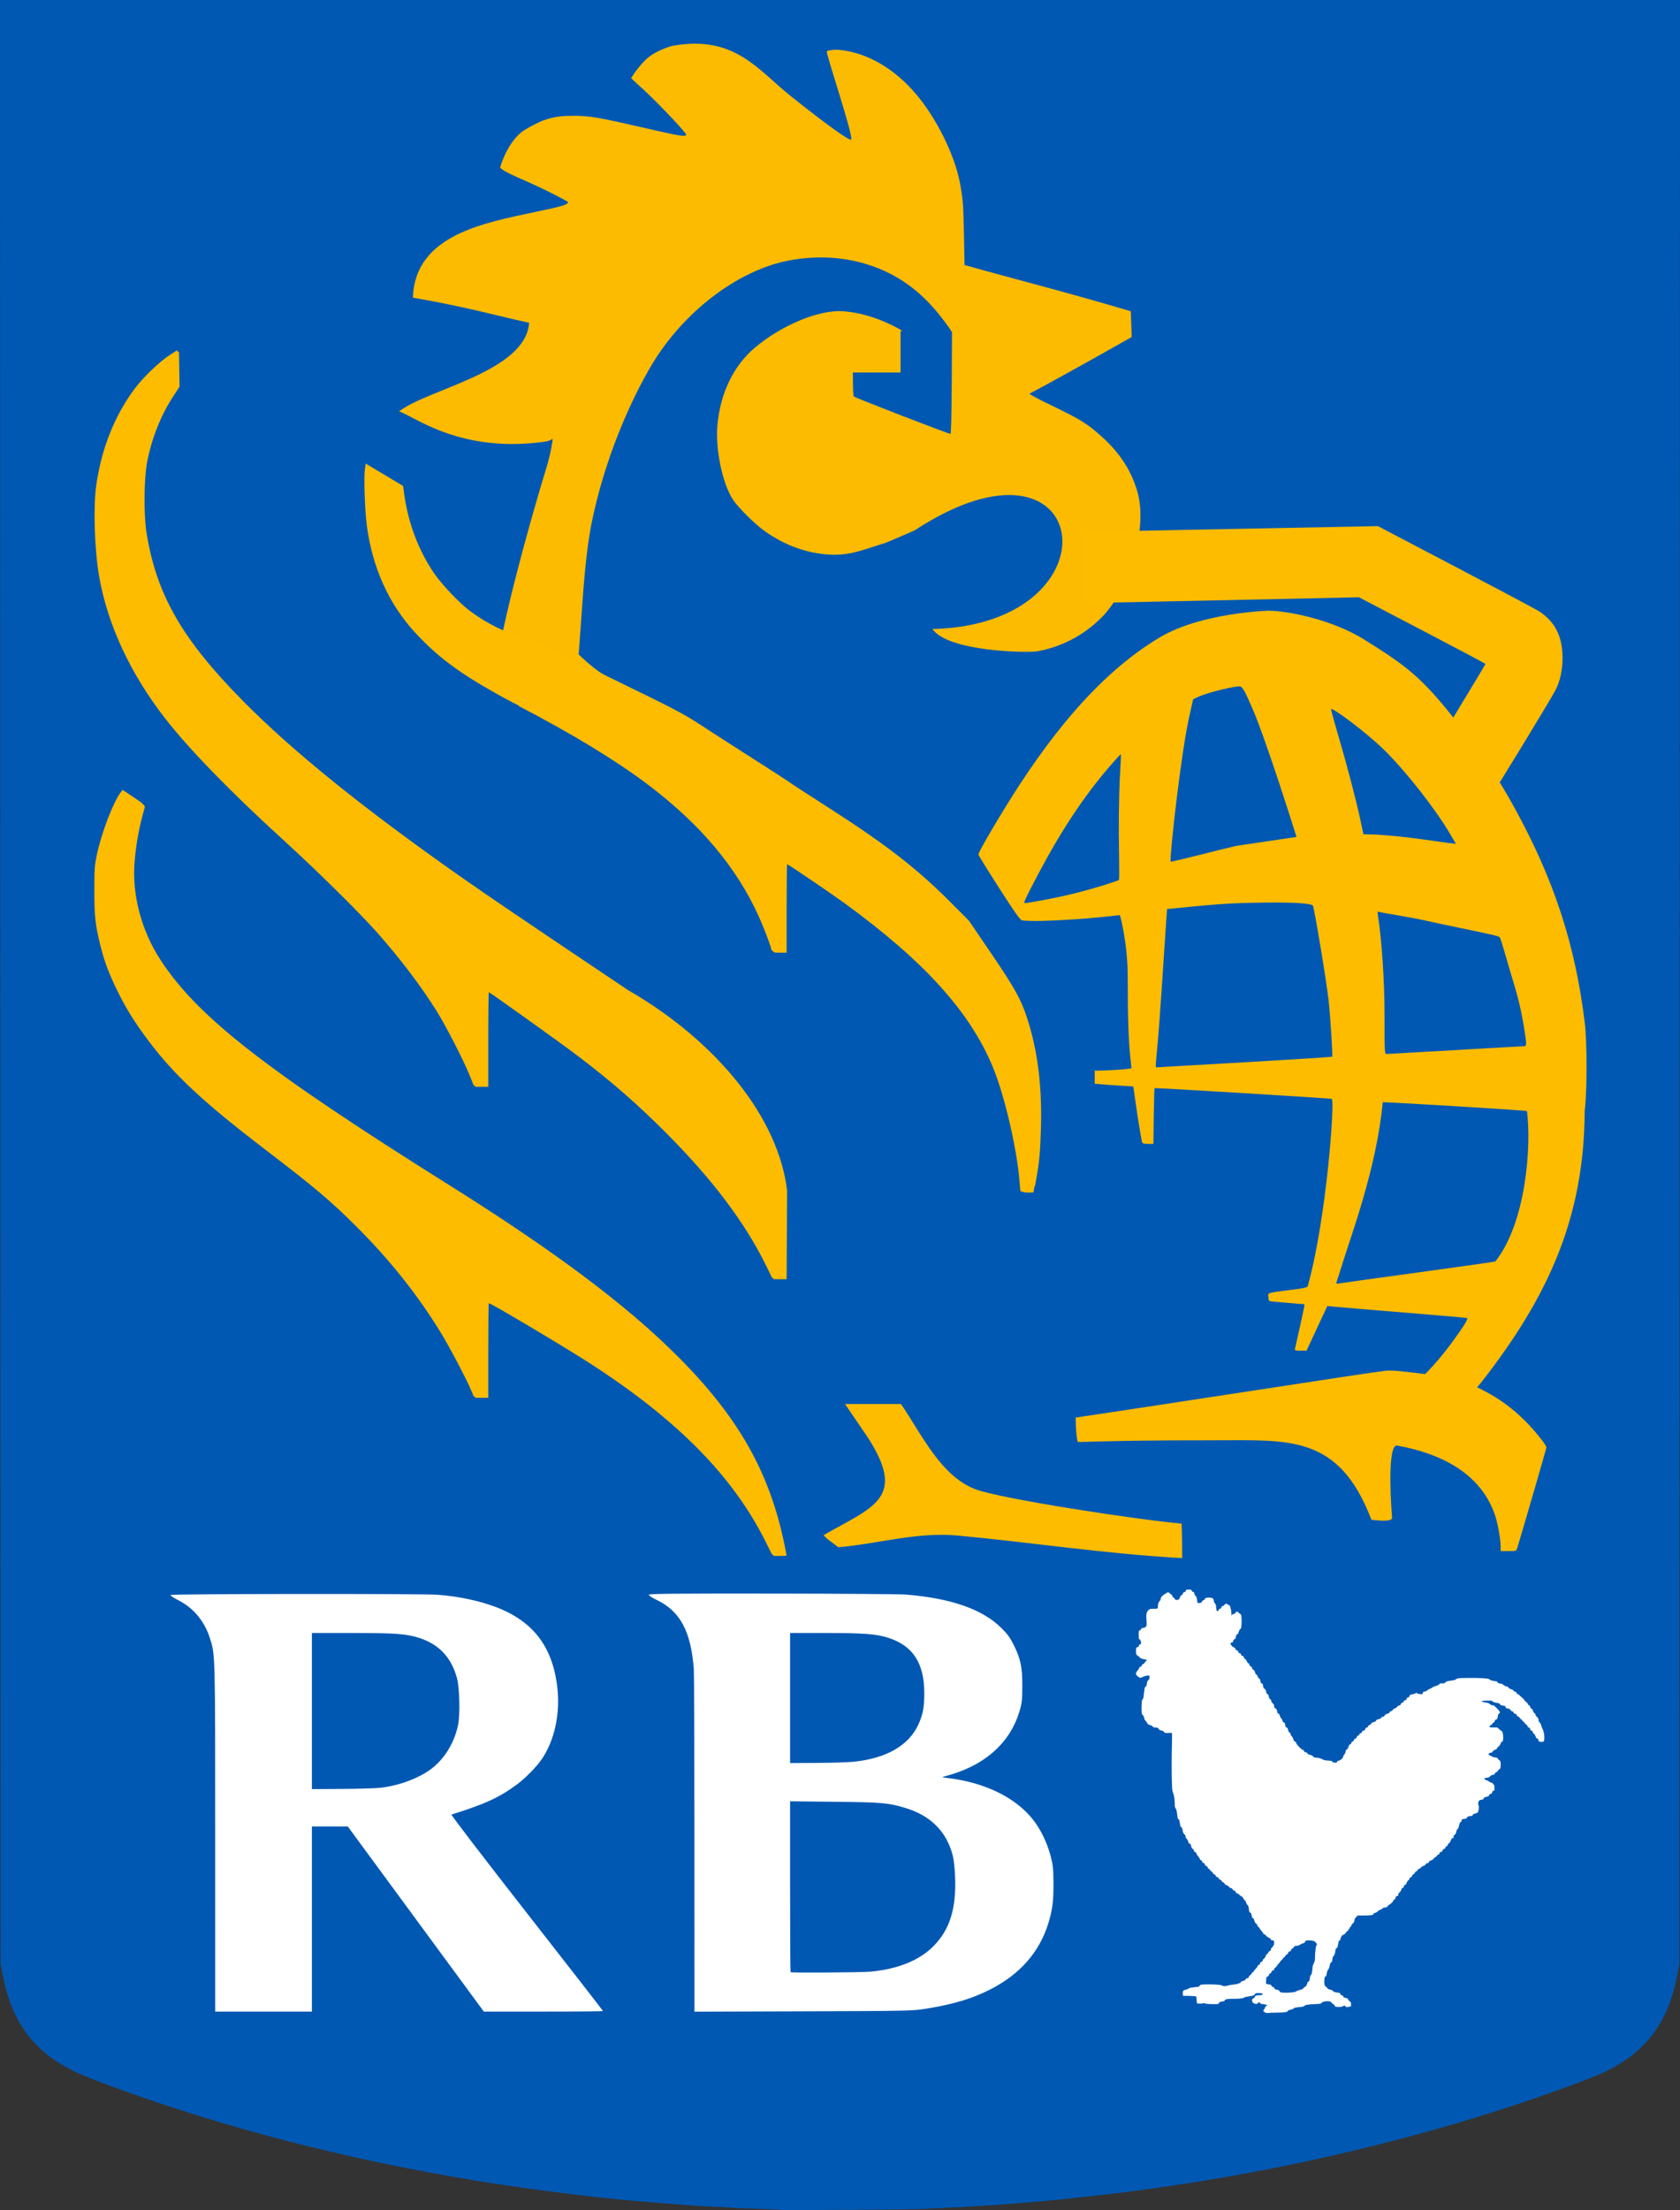
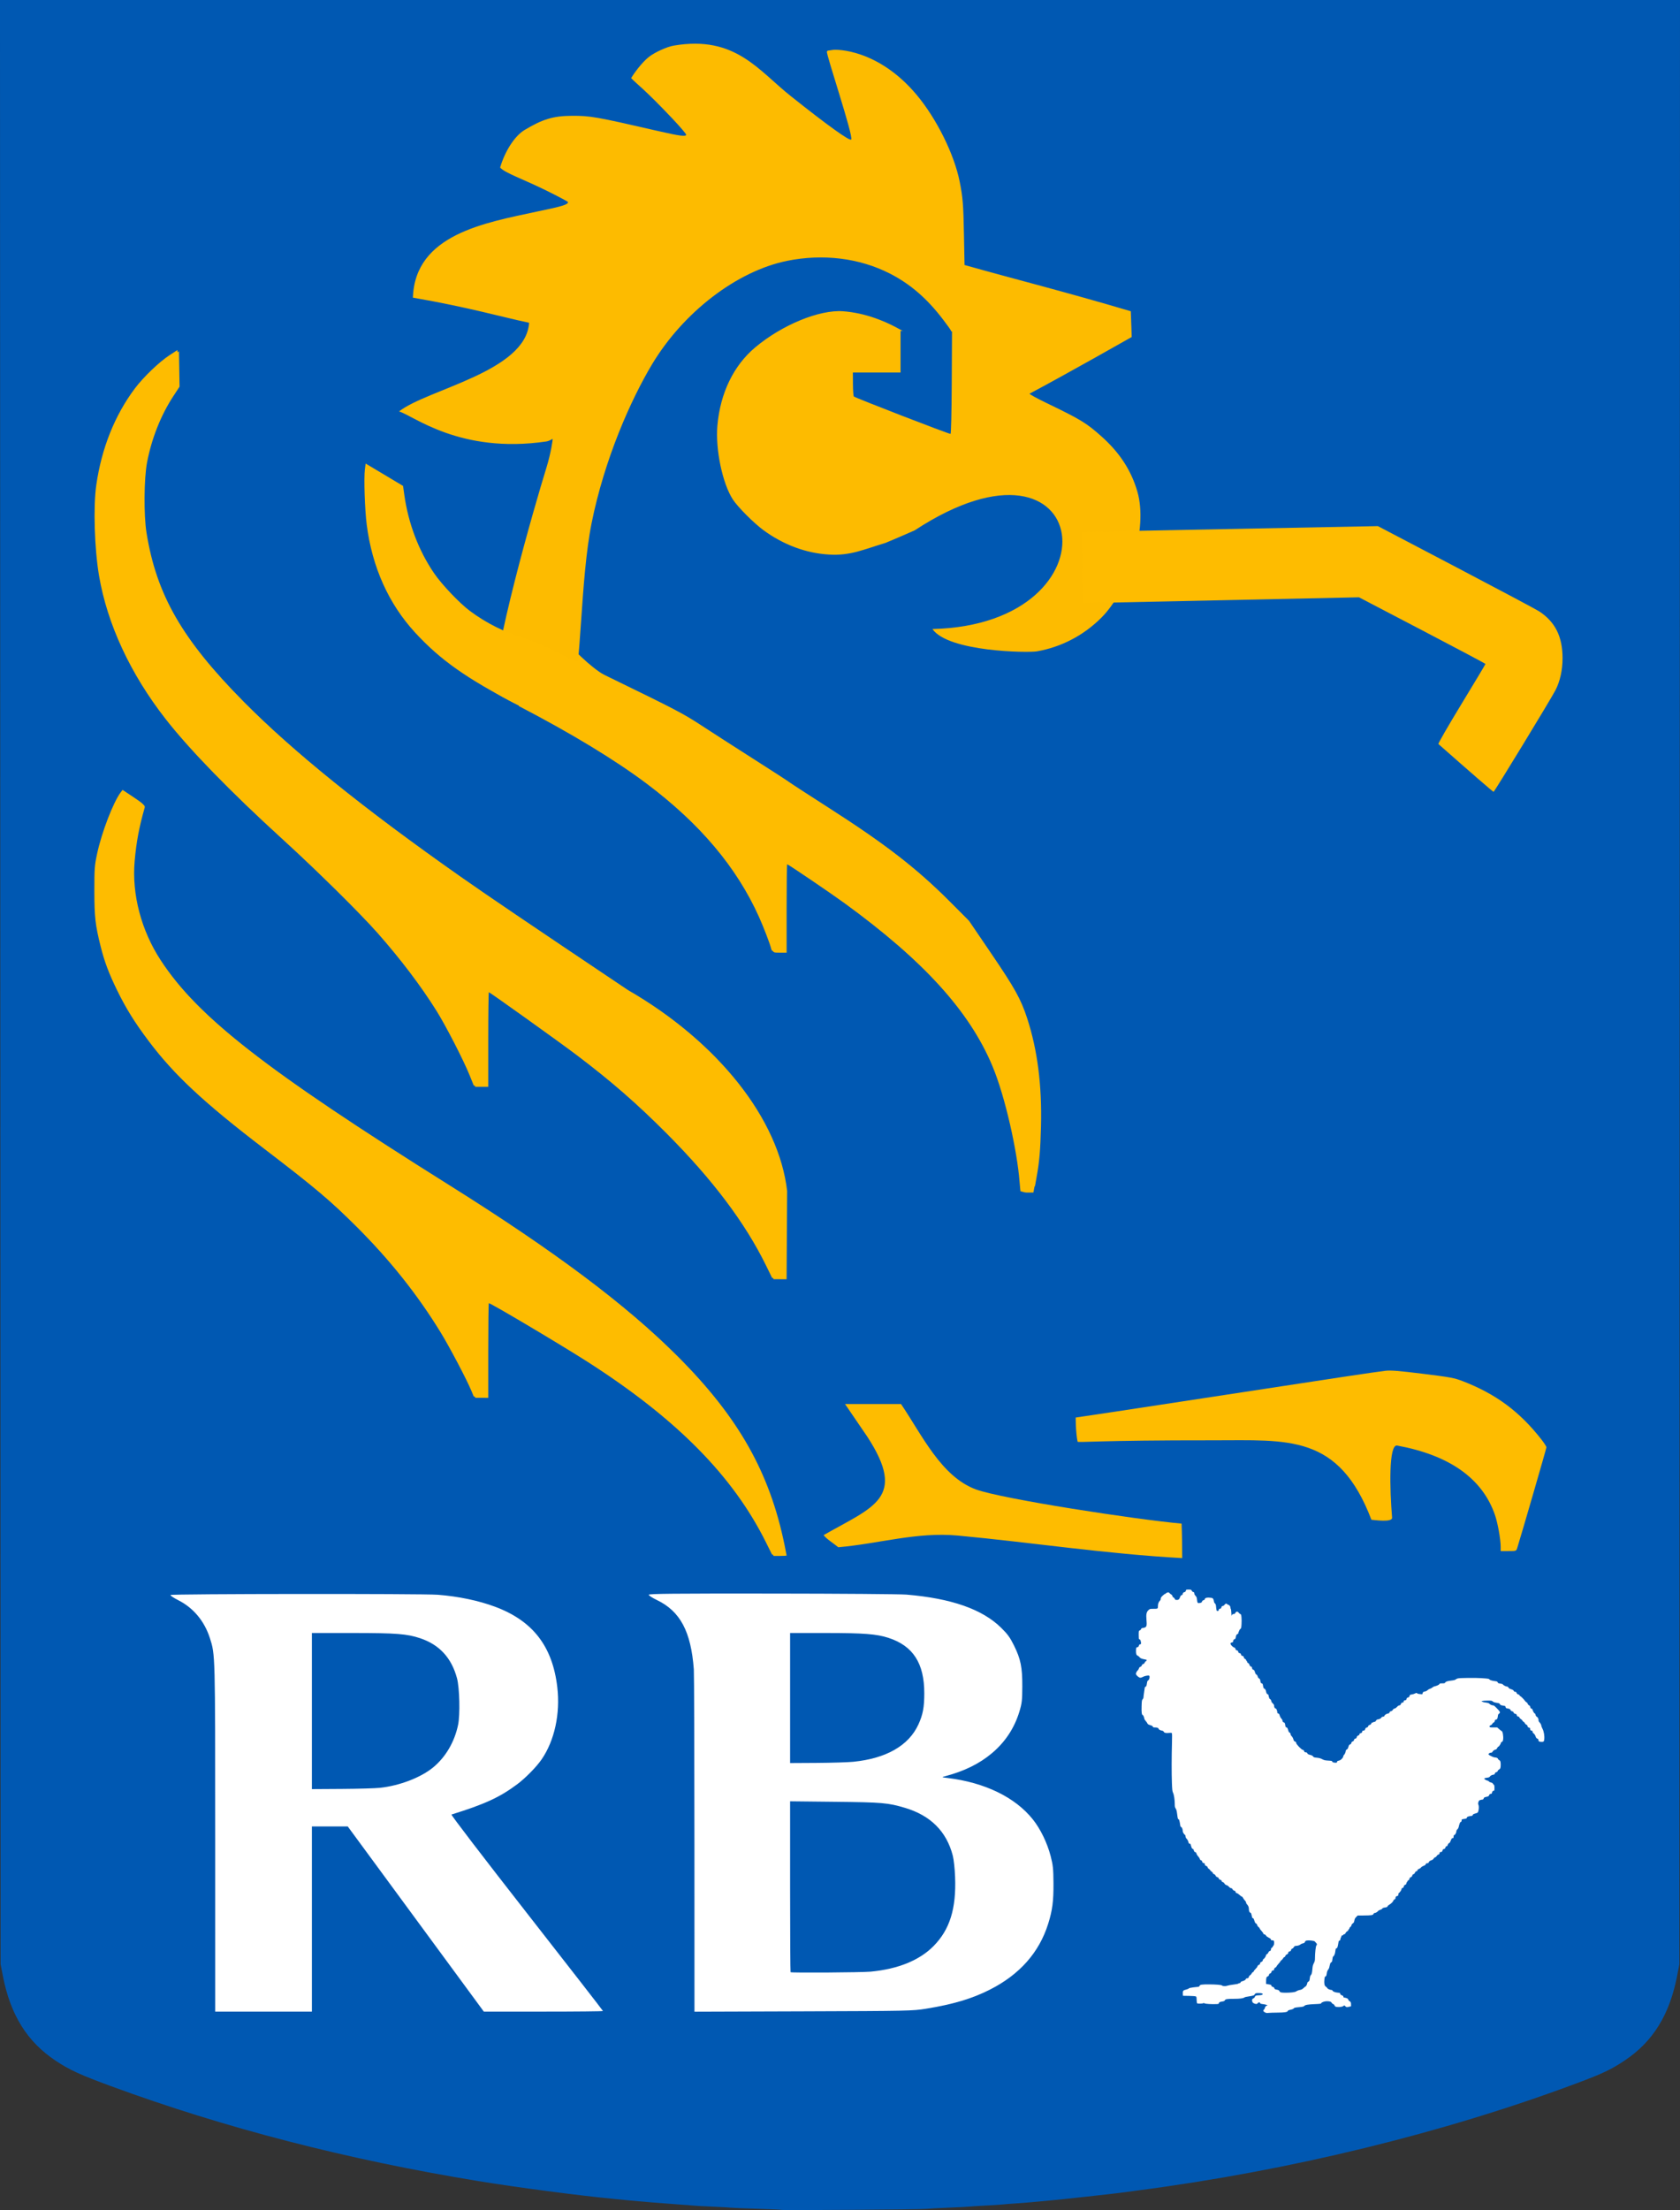
<svg xmlns="http://www.w3.org/2000/svg" width="570.098mm" height="749.591mm" viewBox="0 0 570.098 749.591" version="1.1" id="svg1" xml:space="preserve">
  <rect x="0" y="0" width="570.098" height="749.591" fill="#333333" stroke="none" />
  <defs id="defs1" />
  <g id="g6" style="stroke:none;stroke-opacity:1">
    <g id="g122" transform="translate(-6.352,-6.35)" style="stroke:none;stroke-opacity:1">
      <g id="g121" style="stroke:none;stroke-opacity:1">
        <g id="g11" style="display:inline;stroke:none;stroke-opacity:1" transform="translate(140.451,179.31)">
          <path style="display:inline;fill:#0058b2;stroke:none;stroke-width:12.7;stroke-dasharray:none;stroke-opacity:1" d="m 131.179,576.575 c -0.088,-0.08 -3.859,-0.257 -8.379,-0.393 -4.52,-0.136 -8.568,-0.302 -8.996,-0.368 -0.428,-0.067 -3.239,-0.225 -6.246,-0.353 -3.007,-0.127 -5.944,-0.29 -6.526,-0.361 -0.582,-0.071 -2.566,-0.225 -4.41,-0.343 -3.663,-0.234 -14.752,-1.141 -17.286,-1.413 -0.873,-0.094 -3.334,-0.336 -5.468,-0.539 -11.453,-1.088 -32.558,-3.867 -45.685,-6.015 -44.495,-7.282 -85.998,-18 -124.531,-32.158 -10.501,-3.858 -14.217,-5.562 -18.84,-8.64 -9.695,-6.454 -15.348,-15.51 -17.924,-28.713 l -0.784,-4.018 -0.102,-333.11 -0.102,-333.11 h 285.049 285.049 l -0.103,333.11 -0.103,333.11 -0.784,4.018 c -2.558,13.112 -8.193,22.208 -17.699,28.566 -4.632,3.098 -7.514,4.47 -16.242,7.733 -45.287,16.93 -97.353,29.645 -149.049,36.398 -3.104,0.406 -6.121,0.805 -6.704,0.889 -1.718,0.245 -19.887,2.225 -22.577,2.46 -3.56,0.311 -6.147,0.55 -7.761,0.716 -0.776,0.08 -2.919,0.243 -4.763,0.362 -1.843,0.119 -3.828,0.276 -4.41,0.348 -0.582,0.072 -3.122,0.234 -5.644,0.361 -2.522,0.126 -4.919,0.281 -5.325,0.342 -0.406,0.062 -3.581,0.224 -7.056,0.361 -3.474,0.136 -6.872,0.319 -7.552,0.406 -1.599,0.205 -48.84,0.544 -49.052,0.352 z" id="path2" />
          <path style="display:none;fill:#ffffff;fill-opacity:1;stroke:none;stroke-opacity:1" d="m 329.328,511.537 c -0.038,-0.038 -1.969,-0.099 -4.292,-0.135 -20.131,-0.314 -38.923,-6.724 -51.574,-17.591 -10.655,-9.153 -18.058,-23.852 -20.175,-40.061 -0.786,-6.016 -0.88,-7.644 -0.857,-14.817 0.07,-21.435 6.084,-38.439 18.042,-51.016 10.953,-11.52 25.83,-18.563 45.402,-21.495 6.899,-1.034 23.039,-1.289 30.692,-0.485 6.495,0.682 14.272,2.271 19.455,3.975 4.512,1.484 9.627,3.82 9.896,4.519 0.091,0.238 -1.395,5.759 -3.304,12.269 -3.809,12.992 -3.882,13.129 -5.538,10.302 -3.569,-6.09 -11.584,-11.744 -20.047,-14.14 -8.848,-2.505 -21.52,-2.744 -30.039,-0.565 -10.865,2.779 -19.029,9.432 -24.203,19.723 -2.659,5.289 -4.952,14.003 -5.813,22.095 -0.584,5.489 -0.685,17.035 -0.193,22.115 2.579,26.621 16.221,43.167 39.503,47.912 16.188,3.299 36.622,-0.085 47.83,-7.92 1.263,-0.883 2.368,-1.605 2.456,-1.605 0.088,0 0.159,3.64 0.159,8.09 v 8.09 l -1.004,0.715 c -1.954,1.391 -7.665,3.948 -11.858,5.308 -8.245,2.675 -17.331,4.149 -28.002,4.545 -3.557,0.132 -6.499,0.209 -6.537,0.171 z M -61.071,450.663 c -0.002,-63.035 0.016,-62.347 -1.793,-67.998 -1.853,-5.787 -5.611,-10.295 -10.74,-12.883 -1.546,-0.78 -2.731,-1.574 -2.634,-1.764 0.211,-0.413 85.49,-0.488 90.726,-0.08 6.939,0.541 13.744,1.96 19.341,4.034 12.861,4.766 19.574,13.426 21.192,27.343 1.043,8.974 -0.941,18.089 -5.327,24.463 -1.744,2.534 -5.448,6.31 -8.238,8.397 -5.944,4.446 -10.998,6.775 -22.351,10.301 -0.246,0.076 10.87,14.591 25.488,33.283 14.258,18.231 25.924,33.239 25.924,33.35 0,0.111 -9.097,0.203 -20.216,0.203 h -20.216 L 6.997,477.917 -16.09,446.521 l -6.085,-0.001 -6.085,-10e-4 v 31.397 31.397 h -16.404 -16.404 z m 55.917,-17.248 c 6.687,-0.734 13.785,-3.45 17.992,-6.885 4.257,-3.477 7.315,-8.678 8.516,-14.484 0.714,-3.454 0.499,-12.55 -0.373,-15.799 C 19.123,389.335 15.009,384.866 8.49,382.682 4.046,381.193 0.343,380.906 -14.414,380.903 l -13.847,-0.002 v 26.475 26.475 l 10.142,-0.063 c 5.578,-0.035 11.412,-0.203 12.965,-0.373 z m 106.706,19.206 c -0.005,-31.2 -0.098,-57.917 -0.206,-59.372 -0.95,-12.843 -4.625,-19.736 -12.547,-23.533 -1.518,-0.728 -2.76,-1.526 -2.76,-1.774 0,-0.364 8.086,-0.443 41.892,-0.411 23.041,0.022 43.559,0.182 45.597,0.354 15.256,1.293 25.708,4.956 32.116,11.257 2.181,2.144 3.011,3.289 4.348,5.997 2.28,4.617 2.846,7.413 2.82,13.93 -0.019,4.701 -0.128,5.645 -0.976,8.457 -1.696,5.622 -4.829,10.363 -9.368,14.176 -4.234,3.557 -9.332,6.059 -15.886,7.797 -1.224,0.325 -1.217,0.33 0.882,0.583 12.579,1.516 22.918,6.529 28.897,14.012 2.617,3.275 4.882,7.931 6.071,12.478 0.796,3.045 0.928,4.3 0.961,9.172 0.042,6.098 -0.36,9.183 -1.792,13.758 -3.063,9.788 -9.711,17.281 -19.884,22.41 -6.041,3.046 -12.381,4.932 -21.639,6.436 -4.447,0.723 -5.901,0.753 -41.562,0.873 l -36.953,0.125 z m 59.806,43.141 c 9.247,-0.867 16.558,-3.836 21.325,-8.66 5.53,-5.595 7.746,-12.7 7.323,-23.475 -0.112,-2.84 -0.447,-5.913 -0.788,-7.232 -2.122,-8.195 -7.54,-13.603 -16.218,-16.188 -5.752,-1.714 -7.65,-1.878 -23.724,-2.053 l -15.258,-0.166 v 28.901 c 0,15.895 0.071,28.972 0.157,29.058 0.262,0.262 24.152,0.1 27.183,-0.184 z m -5.862,-71.183 c 11.166,-1.123 18.799,-5.508 22.075,-12.684 1.51,-3.307 1.979,-5.799 1.982,-10.533 0.006,-10.206 -3.83,-16.126 -12.198,-18.828 -3.986,-1.287 -8.411,-1.629 -21.078,-1.631 l -12.259,-0.002 v 22.059 22.059 l 9.084,-0.054 c 4.996,-0.03 10.574,-0.204 12.394,-0.387 z" id="path5" />
          <path style="display:none;fill:#fedd00;stroke:none;stroke-opacity:1" d="m 230.913,363.38 c -0.129,-0.129 -0.236,-0.645 -0.236,-1.147 -0.001,-1.422 -1.677,-10.989 -2.848,-16.257 -7.12,-32.038 -23.06,-58.35 -49.953,-82.455 -10.244,-9.182 -21.902,-18.173 -37.483,-28.908 l -7.258,-5.001 -0.092,14.967 -0.092,14.967 -2.201,-0.013 -2.201,-0.013 -2.058,-4.202 c -7.116,-14.527 -18.206,-29.239 -33.925,-45.003 -10.233,-10.263 -18.975,-17.866 -30.868,-26.847 -5.726,-4.324 -29.456,-21.289 -29.779,-21.289 -0.114,0 -0.208,7.223 -0.208,16.051 v 16.051 l -2.205,-0.005 -2.205,-0.005 -1.38,-3.435 C 23.883,185.761 17.795,173.925 14.629,168.882 9.338,160.454 2.591,151.545 -5.249,142.635 -11.186,135.887 -26.078,121.18 -37.61,110.677 -55.293,94.571 -69.115,80.376 -77.256,69.965 -89.209,54.678 -97.052,37.804 -99.854,21.351 c -1.555,-9.134 -1.987,-23.417 -0.93,-30.757 1.798,-12.486 6.269,-23.66 13.112,-32.768 2.863,-3.811 8.223,-8.959 11.673,-11.212 l 2.76,-1.802 0.096,6.003 0.096,6.003 -2.076,3.161 c -4.256,6.481 -7.406,14.414 -8.955,22.551 -1.039,5.457 -1.134,17.876 -0.183,23.799 3.392,21.118 12.101,36.243 33.069,57.432 16.848,17.025 40.965,36.482 73.731,59.481 9.521,6.683 22.516,15.484 56.974,38.585 33.872,22.708 45.136,30.335 58.032,39.289 53.411,37.087 70.511,53.771 85.199,83.123 3.322,6.638 5.349,11.8 7.398,18.841 l 1.549,5.324 1.169,-0.097 c 0.643,-0.053 21.41,-3.197 46.148,-6.986 52.219,-7.998 55.465,-8.485 58.664,-8.81 2.215,-0.225 2.642,-0.417 5.644,-2.537 7.072,-4.992 13.703,-11.232 19.107,-17.977 4.299,-5.366 5.975,-7.843 5.42,-8.011 -0.256,-0.077 -10.307,-0.876 -22.337,-1.776 -12.03,-0.899 -22.845,-1.728 -24.034,-1.842 l -2.162,-0.207 -3.617,7.1 -3.617,7.1 h -2.094 c -1.832,0 -2.07,-0.077 -1.902,-0.617 0.172,-0.554 2.79,-11.446 3.222,-13.406 0.135,-0.613 0.017,-0.794 -0.518,-0.794 -0.381,0 -2.646,-0.162 -5.034,-0.36 -2.387,-0.198 -4.896,-0.4 -5.575,-0.448 -1.146,-0.081 -1.242,-0.18 -1.342,-1.369 -0.124,-1.478 -0.675,-1.302 6.987,-2.229 6.791,-0.821 6.624,-0.776 6.856,-1.866 2.036,-9.554 4.671,-38.029 3.551,-38.377 -0.623,-0.194 -61.377,-3.562 -61.56,-3.414 -0.097,0.079 -0.23,4.099 -0.296,8.934 l -0.12,8.79 H 252.366 c -1.49,0 -1.923,-0.129 -2.068,-0.617 -0.275,-0.93 -1.531,-7.914 -2.141,-11.906 -0.296,-1.94 -0.624,-4.025 -0.727,-4.633 l -0.188,-1.105 -4.137,-0.227 c -2.275,-0.125 -5.288,-0.321 -6.695,-0.436 l -2.558,-0.209 v -2.075 -2.075 l 1.499,-0.008 c 2.524,-0.013 8.838,-0.363 10.096,-0.56 l 1.189,-0.186 -0.205,-1.652 c -0.829,-6.689 -1.101,-13.446 -1.108,-27.492 -0.005,-10.165 -0.13,-15.611 -0.36,-15.613 -0.194,-0.002 -5.195,-0.234 -11.113,-0.516 -5.918,-0.282 -13.141,-0.603 -16.051,-0.713 -2.91,-0.11 -6.061,-0.283 -7.002,-0.383 -0.941,-0.101 -1.648,-0.057 -1.571,0.098 5.446,10.996 7.3,16.714 8.9,27.445 1.766,11.84 1.618,27.755 -0.36,38.664 l -0.55,3.033 -2.169,-0.035 -2.169,-0.035 -0.431,-4.314 c -1.42,-14.216 -6.557,-32.023 -12.341,-42.777 -8.708,-16.192 -23.569,-31.506 -47.37,-48.817 -4.811,-3.499 -19.236,-13.276 -19.588,-13.276 -0.106,0 -0.192,6.747 -0.192,14.993 v 14.993 h -2.255 c -2.168,0 -2.264,-0.037 -2.489,-0.97 -0.391,-1.62 -2.537,-7.212 -4.113,-10.716 C 116.493,120.17 103.924,105.285 85.682,91.587 74.882,83.478 59.977,74.435 42.118,65.157 24.722,56.12 15.97,49.94 7.406,40.647 -1.578,30.9 -7.168,18.454 -9.013,4.091 -9.666,-0.993 -10.024,-11.636 -9.643,-14.654 l 0.256,-2.031 6.35,3.795 6.35,3.795 0.41,2.93 C 5.087,3.583 8.551,12.735 13.825,20.525 c 2.985,4.408 10.369,11.741 14.686,14.585 9.593,6.318 18.578,9.125 30.364,9.485 13.23,0.405 28.107,-1.211 49.389,-5.364 20.386,-3.978 24.735,-4.534 35.631,-4.553 9.085,-0.016 12.359,0.346 17.382,1.92 1.208,0.379 2.316,0.691 2.462,0.693 0.146,0.003 0.265,-4.52 0.265,-10.05 V 17.187 h -6.439 -6.439 l -1.763,1.265 c -7.022,5.04 -18.828,8.05 -29.045,7.405 C 103.046,24.768 88.438,15.529 82.882,2.182 79.188,-6.691 78.69,-18 81.618,-26.544 c 3.183,-9.287 11.058,-15.57 22.942,-18.301 6.412,-1.473 10.02,-1.69 33.451,-2.006 7.92,-0.107 14.985,-0.259 15.699,-0.338 0.714,-0.079 2.378,-0.236 3.697,-0.351 4.872,-0.422 7.989,-2.36 9.609,-5.975 1.457,-3.252 1.68,-6.115 1.716,-22.079 l 0.034,-14.993 H 124.492 80.218 l -0.092,17.374 c -0.054,10.341 -0.224,17.374 -0.418,17.374 -0.748,0 -32.594,-12.321 -32.829,-12.701 -0.141,-0.228 -0.267,-2.147 -0.28,-4.264 l -0.024,-3.849 h 8.09 8.09 v -7.056 -7.056 H 32.855 2.953 l 0.006,-14.464 0.006,-14.464 H -8.887 c -10.64,0 -12.131,0.071 -14.572,0.695 -9.075,2.321 -15.701,8.886 -17.709,17.548 -0.717,3.092 -0.725,10.075 -0.015,13.358 1.564,7.238 5.236,12.416 10.579,14.924 2.825,1.325 5.036,1.812 8.604,1.892 l 2.91,0.066 v 8.545 8.545 l -3.792,-0.169 c -12.681,-0.564 -22.987,-4.913 -31.028,-13.09 -6.277,-6.385 -10.406,-14.696 -11.942,-24.043 -0.885,-5.384 -0.57,-13.381 0.722,-18.359 4.663,-17.953 18.43,-30.6 38.102,-35 3.435,-0.768 4.185,-0.793 28.663,-0.925 l 25.135,-0.136 v 14.662 14.662 h 83.991 83.99 l -0.16,29.545 c -0.198,36.738 -0.398,39.14 -3.841,46.275 -1.514,3.138 -2.196,4.098 -4.649,6.544 -5.042,5.028 -9.548,6.885 -19.278,7.945 -2.801,0.305 -26.77,0.178 -29.104,-0.154 -3.007,-0.428 -18.19,-0.612 -20.495,-0.249 -7.668,1.209 -12.31,4.274 -14.355,9.481 -0.349,0.888 -0.732,2.888 -0.852,4.443 -0.253,3.275 -0.325,3.251 2.989,1.001 4.278,-2.903 10.213,-5.384 15.427,-6.449 2.722,-0.556 9.922,-0.544 12.876,0.02 1.261,0.241 4.833,1.207 7.938,2.146 12.694,3.84 18.052,4.957 23.813,4.964 5.774,0.007 10.116,-1.491 15.93,-5.496 1.553,-1.07 2.866,-1.945 2.918,-1.945 0.052,0 0.377,0.626 0.722,1.391 l 0.627,1.391 -1.275,1.737 c -0.701,0.955 -2.391,2.79 -3.755,4.077 l -2.48,2.34 h 6.002 6.002 l 0.09,33.175 0.09,33.175 19.05,-11.417 19.05,-11.417 53.622,0.039 53.622,0.039 26.458,13.865 c 14.552,7.626 27.252,14.382 28.222,15.014 5.466,3.562 7.984,8.578 7.978,15.899 -0.003,3.835 -0.825,7.782 -2.179,10.467 -0.424,0.84 -5.37,9.105 -10.991,18.367 l -10.22,16.839 2.744,3.269 c 14.988,17.857 23.739,37.698 26.847,60.872 0.852,6.355 0.837,21.766 -0.028,28.122 -3.954,29.061 -17.382,54.273 -38.67,72.603 -2.037,1.754 -3.745,3.285 -3.795,3.401 -0.05,0.116 1.141,0.666 2.646,1.222 8.589,3.173 17.445,9.078 22.895,15.267 3.01,3.418 5.411,6.569 5.414,7.107 0.002,0.371 -8.497,29.676 -9.898,34.123 -0.339,1.077 -0.344,1.079 -2.98,1.079 h -2.641 l -0.002,-1.431 c -0.004,-2.502 -0.994,-8.043 -1.92,-10.746 -5.131,-14.973 -20.223,-23.375 -44.997,-25.051 -2.425,-0.164 -25.166,-0.318 -50.535,-0.343 -39.445,-0.038 -46.126,0.027 -46.126,0.452 0,0.273 0.307,2.298 0.683,4.5 1.849,10.837 2.628,26.278 1.814,35.973 -0.595,7.092 -0.411,6.66 -2.829,6.66 -1.111,0 -2.125,-0.106 -2.255,-0.235 z M 350.936,249.488 c 14.627,-1.83 26.668,-3.401 26.756,-3.489 0.327,-0.327 3.282,-9.14 3.976,-11.86 1.192,-4.669 2.797,-14.992 2.387,-15.35 -0.212,-0.185 -51.203,-2.975 -51.367,-2.811 -0.098,0.098 -0.76,3.074 -1.472,6.614 -1.644,8.172 -3.649,15.493 -6.368,23.251 -1.179,3.364 -2.231,6.394 -2.337,6.733 -0.161,0.514 -0.025,0.585 0.818,0.428 0.556,-0.104 12.979,-1.687 27.606,-3.517 z m -64.906,-46.225 c 16.592,-0.881 30.245,-1.68 30.34,-1.775 0.242,-0.242 -0.57,-12.09 -1.207,-17.613 -0.734,-6.365 -2.97,-19.684 -3.373,-20.094 -0.318,-0.324 -3.768,-0.55 -15.848,-1.039 -3.007,-0.122 -6.738,-0.296 -8.29,-0.386 -1.552,-0.09 -4.807,-0.247 -7.232,-0.349 -7.911,-0.331 -12.47,-0.546 -15.568,-0.736 l -3.044,-0.186 -0.583,2.576 c -2.033,8.974 -4.583,24.86 -5.665,35.286 -0.646,6.227 -0.64,5.919 -0.118,5.919 0.232,0 13.997,-0.721 30.589,-1.602 z m 73.059,-3.866 c 12.709,-0.677 23.464,-1.232 23.901,-1.233 1.002,-0.002 1.009,-0.437 0.088,-5.74 -0.871,-5.016 -2.112,-9.872 -3.761,-14.721 -1.396,-4.103 -4.261,-10.84 -4.736,-11.133 -0.416,-0.257 -3.196,-0.431 -13.728,-0.859 -4.948,-0.201 -9.869,-0.437 -10.936,-0.524 -1.067,-0.087 -5.115,-0.264 -8.996,-0.392 -3.881,-0.129 -7.199,-0.318 -7.374,-0.42 -0.181,-0.106 -0.226,0.407 -0.105,1.19 0.799,5.166 1.129,11.825 1.129,22.808 0,12.024 0.013,12.259 0.706,12.257 0.388,-9.1e-4 11.104,-0.556 23.812,-1.233 z m -129.706,-46.9 c 8.892,-0.462 16.261,-0.933 16.375,-1.047 0.114,-0.114 0.487,-2.946 0.829,-6.293 0.735,-7.193 1.753,-14.28 2.925,-20.373 0.467,-2.425 0.799,-4.462 0.739,-4.527 -0.06,-0.064 -1.997,0.845 -4.303,2.021 -13.071,6.664 -23.358,15.33 -32.418,27.312 -1.44,1.905 -2.544,3.585 -2.452,3.734 0.092,0.149 0.611,0.213 1.153,0.142 0.542,-0.071 8.261,-0.507 17.153,-0.969 z m 58.268,-3.132 20.108,-1.127 -0.098,-0.945 c -0.348,-3.352 -6.812,-20.398 -11.046,-29.131 -2.28,-4.701 -2.959,-5.81 -3.757,-6.125 -0.997,-0.394 -10.777,-0.167 -14.36,0.332 l -1.744,0.243 -1.705,4.41 c -3.378,8.736 -10.505,31.158 -10.505,33.047 0,0.607 -0.676,0.627 23.107,-0.706 z m 58.208,-3.241 c 5.627,-0.291 11.227,-0.621 12.445,-0.733 l 2.215,-0.204 -1.862,-2.152 c -4.176,-4.826 -12.845,-11.993 -19.778,-16.352 -5.406,-3.399 -16.157,-8.689 -16.652,-8.194 -0.09,0.09 0.79,3.012 1.957,6.493 2.26,6.741 4.482,14.513 5.493,19.217 l 0.617,2.872 2.667,-0.209 c 1.467,-0.115 7.271,-0.447 12.898,-0.738 z m -149.891,-9.094 c 3.127,-4.832 11.931,-14.463 17.952,-19.639 17.487,-15.033 39.293,-24.7 61.736,-27.371 5.803,-0.691 18.18,-0.778 24.871,-0.176 7.817,0.703 16.91,2.372 21.473,3.941 1.041,0.358 2.019,0.574 2.172,0.479 0.389,-0.24 5.247,-7.076 5.503,-7.742 0.135,-0.352 -1.377,-2.665 -4.272,-6.534 l -4.481,-5.988 0.768,-1.242 c 0.422,-0.683 0.838,-1.242 0.924,-1.242 0.188,0 24.935,13.389 25.157,13.611 0.115,0.115 -4.229,14.128 -5.131,16.551 -0.072,0.194 0.94,0.942 2.25,1.661 1.31,0.72 4.207,2.488 6.439,3.93 2.231,1.442 4.083,2.599 4.114,2.572 0.211,-0.182 16.346,-26.856 16.34,-27.014 -0.004,-0.109 -9.661,-5.239 -21.46,-11.399 L 328.87,60.226 H 281.906 234.942 L 196.739,83.208 C 175.727,95.849 158.41,106.3 158.258,106.434 c -0.152,0.134 0.621,0.839 1.719,1.568 3.286,2.182 13.318,9.849 17.905,13.685 2.359,1.972 7.146,6.467 10.639,9.989 3.493,3.522 6.429,6.426 6.526,6.455 0.097,0.028 0.512,-0.466 0.921,-1.099 z m -39.637,-58.054 21.08,-12.646 -2.383,-1.089 c -7.94,-3.627 -15.179,-5.299 -24.317,-5.618 -8.932,-0.312 -15.731,0.635 -39.416,5.489 l -13.372,2.74 7.375,4.794 c 10.811,7.028 29.557,18.977 29.769,18.977 0.101,-2.72e-4 9.67,-5.691 21.264,-12.647 z M 130.665,4.999 c 3.71,-0.91 6.966,-2.768 10.141,-5.787 1.601,-1.523 2.816,-2.867 2.698,-2.988 -0.491,-0.504 -5.746,-1.287 -10.02,-1.492 -3.558,-0.171 -5.262,-0.089 -7.585,0.366 -3.833,0.75 -8.552,3.042 -11.803,5.733 l -2.457,2.034 1.453,0.634 c 4.862,2.12 12.417,2.766 17.572,1.501 z M 126.477,349.24 c -11.181,-22.52 -30.383,-41.984 -60.546,-61.369 -8.924,-5.735 -33.29,-20.21 -34.021,-20.21 -0.109,0 -0.198,7.223 -0.198,16.051 v 16.051 l -2.205,-0.006 -2.205,-0.006 -0.844,-2.022 c -1.606,-3.848 -7.346,-14.742 -10.363,-19.668 -7.855,-12.826 -17.244,-24.627 -28.631,-35.989 -9.021,-9.001 -14.164,-13.34 -31.737,-26.776 -20.189,-15.436 -30.152,-24.713 -38.665,-36.006 -4.784,-6.345 -7.741,-11.091 -10.77,-17.286 -2.827,-5.782 -4.305,-9.716 -5.611,-14.943 -1.807,-7.233 -2.115,-9.955 -2.121,-18.748 -0.005,-7.676 0.065,-8.618 0.943,-12.708 1.549,-7.219 5.48,-17.425 7.995,-20.758 l 0.629,-0.833 3.608,2.402 c 3.029,2.017 3.574,2.518 3.401,3.127 -1.918,6.73 -2.849,11.694 -3.422,18.247 -0.981,11.223 2.256,23.492 8.864,33.587 12.711,19.42 35.94,37.529 98.259,76.598 35.815,22.453 59.896,40.484 77.264,57.849 20.506,20.504 31.106,39.216 36.147,63.808 0.392,1.913 0.713,3.54 0.713,3.616 0,0.076 -0.995,0.138 -2.212,0.138 h -2.212 z" id="path8" />
          <path style="display:none;fill:#fedd00;stroke:none;stroke-opacity:1" d="m 230.855,363.369 c -0.129,-0.129 -0.236,-0.645 -0.236,-1.147 -0.001,-1.422 -1.677,-10.989 -2.848,-16.257 -7.12,-32.038 -23.06,-58.35 -49.953,-82.455 -10.244,-9.182 -21.902,-18.173 -37.483,-28.908 l -7.258,-5.001 -0.092,14.967 -0.092,14.967 -2.201,-0.013 -2.201,-0.013 -2.058,-4.202 c -7.116,-14.527 -18.206,-29.239 -33.925,-45.003 -10.233,-10.263 -18.975,-17.866 -30.868,-26.847 -5.726,-4.324 -29.456,-21.289 -29.779,-21.289 -0.114,0 -0.208,7.223 -0.208,16.051 v 16.051 l -2.205,-0.005 -2.205,-0.005 -1.38,-3.435 c -2.039,-5.077 -8.127,-16.913 -11.293,-21.955 -5.291,-8.428 -12.038,-17.337 -19.878,-26.247 -5.937,-6.748 -20.83,-21.455 -32.361,-31.958 -17.683,-16.106 -31.506,-30.301 -39.646,-40.712 -11.953,-15.287 -19.797,-32.161 -22.598,-48.615 -1.555,-9.134 -1.987,-23.417 -0.93,-30.757 1.798,-12.486 6.269,-23.66 13.112,-32.768 2.863,-3.811 8.223,-8.959 11.672,-11.212 l 2.76,-1.802 0.096,6.003 0.096,6.003 -2.076,3.161 c -4.256,6.481 -7.406,14.414 -8.955,22.551 -1.039,5.457 -1.134,17.876 -0.183,23.799 3.392,21.118 12.101,36.243 33.069,57.432 16.848,17.025 40.965,36.482 73.731,59.481 9.521,6.683 22.516,15.484 56.974,38.585 33.872,22.708 45.136,30.335 58.032,39.289 53.411,37.087 70.511,53.771 85.199,83.123 3.322,6.638 5.349,11.8 7.398,18.841 l 1.549,5.324 1.169,-0.097 c 0.643,-0.053 21.41,-3.197 46.148,-6.987 44.953,-6.886 54.604,-8.338 58.914,-8.866 1.798,-0.22 4.539,-0.003 12.7,1.004 9.374,1.157 10.724,1.408 13.604,2.522 11.268,4.36 19.313,10.328 26.698,19.802 0.92,1.18 1.674,2.357 1.676,2.615 0.003,0.371 -8.497,29.676 -9.898,34.123 -0.339,1.077 -0.344,1.079 -2.98,1.079 h -2.641 l -0.002,-1.431 c -0.004,-2.502 -0.994,-8.043 -1.92,-10.746 -5.131,-14.973 -20.223,-23.375 -44.997,-25.051 -2.425,-0.164 -25.166,-0.318 -50.535,-0.343 -39.445,-0.038 -46.126,0.027 -46.126,0.452 0,0.273 0.307,2.298 0.683,4.5 1.849,10.837 2.628,26.278 1.814,35.973 -0.595,7.092 -0.411,6.66 -2.829,6.66 -1.111,0 -2.125,-0.106 -2.255,-0.235 z m -104.436,-14.14 c -11.181,-22.52 -30.383,-41.984 -60.546,-61.369 -8.924,-5.735 -33.29,-20.21 -34.021,-20.21 -0.109,0 -0.198,7.223 -0.198,16.051 v 16.051 l -2.205,-0.006 -2.205,-0.006 -0.844,-2.022 c -1.606,-3.848 -7.346,-14.742 -10.363,-19.668 -7.855,-12.826 -17.244,-24.627 -28.631,-35.989 -9.021,-9.001 -14.164,-13.34 -31.737,-26.776 -20.189,-15.436 -30.152,-24.713 -38.665,-36.006 -4.784,-6.345 -7.741,-11.091 -10.77,-17.286 -2.827,-5.782 -4.305,-9.716 -5.611,-14.943 -1.807,-7.233 -2.115,-9.955 -2.121,-18.748 -0.005,-7.676 0.065,-8.618 0.943,-12.708 1.549,-7.219 5.48,-17.425 7.995,-20.758 l 0.629,-0.833 3.608,2.402 c 3.029,2.017 3.574,2.518 3.401,3.127 -1.918,6.73 -2.849,11.694 -3.422,18.247 -0.981,11.223 2.256,23.492 8.864,33.587 12.711,19.42 35.94,37.529 98.259,76.598 35.815,22.453 59.896,40.484 77.264,57.849 20.506,20.504 31.106,39.216 36.147,63.808 0.392,1.913 0.713,3.54 0.713,3.616 0,0.076 -0.995,0.138 -2.212,0.138 h -2.212 z m 86.384,-121.577 c -0.067,-0.218 -0.224,-1.745 -0.35,-3.394 -0.771,-10.108 -4.776,-26.038 -9.203,-36.603 -7.824,-18.676 -23.505,-35.917 -50.569,-55.601 -4.811,-3.499 -19.236,-13.276 -19.588,-13.276 -0.106,0 -0.192,6.747 -0.192,14.993 v 14.993 h -2.255 c -2.168,0 -2.264,-0.037 -2.489,-0.97 -0.391,-1.62 -2.537,-7.212 -4.113,-10.716 -7.609,-16.918 -20.178,-31.803 -38.42,-45.501 -10.8,-8.109 -25.704,-17.152 -43.563,-26.43 -17.396,-9.037 -26.148,-15.217 -34.713,-24.51 -8.984,-9.747 -14.573,-22.193 -16.418,-36.556 -0.653,-5.084 -1.011,-15.727 -0.631,-18.745 l 0.256,-2.031 6.35,3.795 6.35,3.795 0.41,2.93 c 1.364,9.747 4.828,18.899 10.102,26.689 2.985,4.408 10.369,11.741 14.686,14.585 9.593,6.318 18.578,9.125 30.364,9.485 13.23,0.405 28.107,-1.211 49.389,-5.364 20.386,-3.978 24.735,-4.534 35.631,-4.553 9.085,-0.016 12.359,0.346 17.382,1.92 1.208,0.379 2.316,0.691 2.462,0.693 0.146,0.002 0.265,-4.52 0.265,-10.05 v -10.054 h -6.439 -6.439 l -1.763,1.265 c -7.022,5.04 -18.828,8.05 -29.045,7.405 -17.27,-1.09 -31.879,-10.329 -37.435,-23.676 -3.694,-8.874 -4.192,-20.182 -1.263,-28.727 3.183,-9.287 11.058,-15.57 22.942,-18.301 6.412,-1.473 10.02,-1.69 33.451,-2.006 7.92,-0.107 14.985,-0.259 15.699,-0.338 0.714,-0.079 2.378,-0.236 3.697,-0.351 4.872,-0.422 7.989,-2.36 9.609,-5.975 1.457,-3.252 1.68,-6.115 1.716,-22.079 l 0.034,-14.993 H 124.433 80.16 l -0.091,17.374 c -0.054,10.341 -0.224,17.374 -0.418,17.374 -0.748,0 -32.594,-12.321 -32.829,-12.701 -0.141,-0.228 -0.267,-2.147 -0.28,-4.264 l -0.024,-3.849 h 8.09 8.09 v -7.056 -7.056 H 32.796 2.895 l 0.006,-14.464 0.006,-14.464 h -11.853 c -10.64,0 -12.131,0.071 -14.572,0.695 -9.075,2.321 -15.701,8.886 -17.709,17.548 -0.717,3.092 -0.725,10.075 -0.015,13.358 1.565,7.238 5.236,12.416 10.579,14.924 2.825,1.325 5.036,1.812 8.604,1.892 l 2.91,0.066 v 8.545 8.545 l -3.792,-0.169 c -12.68,-0.564 -22.987,-4.913 -31.027,-13.09 -6.277,-6.385 -10.406,-14.696 -11.942,-24.043 -0.885,-5.384 -0.57,-13.381 0.722,-18.359 4.663,-17.953 18.43,-30.6 38.102,-35.001 3.435,-0.768 4.185,-0.793 28.663,-0.925 l 25.135,-0.136 v 14.662 14.662 h 83.99 83.991 l -0.16,29.545 c -0.198,36.738 -0.398,39.14 -3.841,46.275 -1.514,3.138 -2.196,4.098 -4.649,6.544 -5.042,5.028 -9.548,6.885 -19.278,7.945 -2.801,0.305 -26.77,0.178 -29.104,-0.154 -3.007,-0.428 -18.19,-0.612 -20.495,-0.249 -7.668,1.209 -12.31,4.274 -14.355,9.481 -0.349,0.888 -0.733,2.888 -0.852,4.443 -0.253,3.275 -0.325,3.251 2.99,1.001 4.278,-2.903 10.213,-5.384 15.427,-6.449 2.722,-0.556 9.922,-0.544 12.876,0.02 1.261,0.241 4.833,1.207 7.938,2.146 12.694,3.84 18.052,4.957 23.813,4.964 5.774,0.007 10.116,-1.491 15.93,-5.496 1.553,-1.07 2.866,-1.945 2.918,-1.945 0.052,0 0.377,0.626 0.722,1.391 l 0.627,1.391 -1.275,1.737 c -0.701,0.955 -2.391,2.79 -3.755,4.077 l -2.48,2.34 h 6.002 6.002 l 0.09,33.175 0.09,33.175 19.05,-11.417 19.05,-11.417 53.622,0.039 53.622,0.039 26.458,13.865 c 14.552,7.626 27.252,14.382 28.222,15.014 5.466,3.562 7.984,8.578 7.978,15.899 -0.003,4.041 -0.839,7.825 -2.399,10.857 -1.538,2.991 -20.716,34.463 -21.004,34.469 -0.199,0.004 -7.469,-6.294 -18.72,-16.216 -0.153,-0.135 3.379,-6.254 7.849,-13.597 4.47,-7.344 8.124,-13.442 8.12,-13.551 -0.004,-0.109 -9.661,-5.239 -21.46,-11.399 l -21.453,-11.201 h -46.964 -46.964 l -38.204,22.982 c -21.012,12.64 -38.328,23.091 -38.481,23.225 -0.152,0.134 0.621,0.839 1.719,1.568 3.286,2.182 13.319,9.85 17.905,13.685 2.359,1.972 7.269,6.532 10.911,10.133 l 6.622,6.547 6.829,10.054 c 9.295,13.685 11.995,19.353 14.451,30.339 2.099,9.392 2.862,17.923 2.585,28.928 -0.204,8.107 -0.54,11.963 -1.509,17.309 l -0.548,3.022 -2.12,0.02 c -1.276,0.012 -2.169,-0.137 -2.242,-0.376 z m -56.529,-148.686 21.08,-12.646 -2.383,-1.089 c -7.94,-3.627 -15.179,-5.299 -24.317,-5.618 -8.932,-0.312 -15.731,0.635 -39.416,5.489 l -13.372,2.74 7.375,4.794 c 10.811,7.028 29.557,18.977 29.769,18.977 0.101,-2.7e-4 9.67,-5.691 21.264,-12.647 z M 130.607,4.988 c 3.71,-0.91 6.966,-2.768 10.141,-5.787 1.601,-1.523 2.816,-2.867 2.698,-2.988 -0.491,-0.504 -5.746,-1.287 -10.02,-1.492 -3.558,-0.171 -5.262,-0.089 -7.585,0.366 -3.833,0.75 -8.552,3.042 -11.803,5.733 l -2.457,2.034 1.453,0.634 c 4.862,2.12 12.417,2.766 17.572,1.501 z M 333.631,98.109 c -4.754,-2.003 -8.797,-3.7 -8.985,-3.772 -0.188,-0.072 0.806,-1.74 2.21,-3.706 1.404,-1.966 2.647,-3.821 2.762,-4.121 0.135,-0.352 -1.377,-2.665 -4.272,-6.534 l -4.481,-5.988 0.768,-1.242 c 0.422,-0.683 0.838,-1.242 0.924,-1.242 0.188,0 24.935,13.389 25.157,13.611 0.181,0.181 -4.868,16.091 -5.21,16.417 -0.126,0.12 -4.118,-1.42 -8.872,-3.423 z" id="path11" />
        </g>
-         <path style="display:inline;fill:#febc00;fill-opacity:1;stroke:none;stroke-width:1;stroke-opacity:1" d="m 347.766,305.605 c -5.306,-0.679 -10.015,-1.243 -10.466,-1.254 -0.633,-0.015 -0.083,-0.588 2.412,-2.511 6.968,-5.373 13.424,-12.004 18.719,-19.222 4.198,-5.724 5.835,-8.367 5.293,-8.546 -0.25,-0.083 -10.066,-0.935 -21.814,-1.894 -11.748,-0.959 -22.31,-1.843 -23.472,-1.965 l -2.111,-0.221 -3.532,7.574 -3.532,7.574 h -2.045 c -1.789,0 -2.022,-0.082 -1.857,-0.659 0.168,-0.591 2.725,-12.21 3.146,-14.3 0.132,-0.654 0.017,-0.847 -0.506,-0.847 -0.372,0 -2.584,-0.173 -4.916,-0.384 -2.332,-0.211 -4.782,-0.427 -5.445,-0.478 -1.119,-0.087 -1.213,-0.192 -1.311,-1.461 -0.121,-1.577 -0.659,-1.389 6.823,-2.377 6.632,-0.876 6.468,-0.827 6.695,-1.991 6.257,-22.766 9.075,-62.531 7.981,-62.902 -0.608,-0.207 -59.939,-3.8 -60.118,-3.641 -0.095,0.084 -0.225,4.373 -0.289,9.53 l -0.117,9.377 h -1.841 c -1.455,0 -1.878,-0.138 -2.019,-0.659 -0.269,-0.993 -1.495,-8.442 -2.09,-12.701 -0.289,-2.07 -0.609,-4.294 -0.71,-4.942 l -0.184,-1.178 -4.04,-0.243 c -2.222,-0.133 -5.164,-0.343 -6.538,-0.465 l -2.498,-0.222 v -2.214 -2.214 l 1.464,-0.008 c 2.465,-0.014 8.631,-0.387 9.86,-0.597 l 1.161,-0.198 -0.2,-1.762 c -0.81,-7.135 -1.075,-14.343 -1.082,-29.327 -0.004,-10.843 -2.496,-20.901 -2.713,-20.865 -0.183,0.03 -4.928,0.594 -10.522,1.073 -5.594,0.48 -12.786,0.826 -15.992,0.902 -3.207,0.076 -6.214,-0.068 -6.678,-0.197 -0.633,-0.176 -2.607,-2.96 -7.817,-11.086 -3.819,-5.957 -6.918,-10.989 -6.938,-11.203 -0.074,-0.821 5.593,-10.323 9.075,-15.979 13.481,-21.904 30.646,-44.745 52.548,-57.757 14.128,-8.393 36.842,-8.992 36.842,-8.992 6.208,0.029 21.46,2.875 32.557,9.849 15.081,9.477 20.08,12.885 35.194,32.964 7.579,10.069 11.616,16.831 13.542,20.201 16.352,28.615 22.942,51.87 25.993,76.72 0.832,6.779 0.818,23.219 -0.027,29.999 -0.156,35.87 -12.163,62.623 -34.927,91.784 -2.895,3.708 -8.954,9.338 -10.796,10.754 -0.372,0.286 -3.22,0.051 -10.163,-0.837 z m -0.555,-47 c 14.285,-1.953 26.05,-3.622 26.13,-3.722 10.381,-13.046 12.281,-38.992 10.728,-50.989 -0.037,-0.284 -48.786,-3.174 -48.946,-2.999 -2.005,21.947 -10.762,45.334 -13.389,53.823 -1.114,3.6 -2.178,6.821 -2.282,7.183 -0.157,0.549 -0.024,0.624 0.799,0.456 0.543,-0.111 12.675,-1.799 26.96,-3.752 z m -58.873,-71.275 c 16.204,-0.94 29.537,-1.792 29.63,-1.894 0.236,-0.258 -0.557,-12.897 -1.179,-18.788 -0.717,-6.789 -4.926,-31.862 -5.379,-32.478 -0.357,-0.486 -3.94,-1.151 -16.015,-1.011 -3.006,0.035 -6.713,0.142 -8.252,0.176 -1.54,0.034 -4.753,0.189 -7.132,0.368 -7.76,0.583 -12.15,1.1 -15.142,1.376 l -2.936,0.271 -0.256,3.639 c -0.887,12.603 -2.041,32.614 -3.097,43.736 -0.631,6.642 -0.625,6.314 -0.115,6.314 0.226,0 13.669,-0.769 29.873,-1.709 z m 71.349,-4.124 c 12.411,-0.722 22.915,-1.314 23.341,-1.315 0.979,-0.002 0.985,-0.466 0.086,-6.123 -0.851,-5.351 -2.062,-10.531 -3.673,-15.703 -1.363,-4.377 -4.182,-14.734 -4.648,-15.172 -0.408,-0.384 -3.062,-0.972 -13.58,-3.148 -4.941,-1.023 -9.915,-2.071 -10.996,-2.345 -1.081,-0.274 -5.182,-1.095 -9.13,-1.755 -3.948,-0.659 -7.341,-1.261 -7.527,-1.429 -0.193,-0.173 -0.197,0.576 -0.014,1.729 1.209,7.609 2.196,21.786 2.196,33.502 0,12.827 0.013,13.077 0.689,13.075 0.379,-8e-4 10.844,-0.593 23.255,-1.315 z m -129.208,-53.152 c 8.233,-2.045 15.051,-4.384 15.144,-4.56 0.093,-0.176 0.109,-4.021 0.024,-8.588 -0.183,-9.814 -0.098,-19.637 0.37,-27.981 0.186,-3.321 0.31,-6.051 0.249,-6.112 -0.061,-0.061 -1.762,1.798 -3.759,4.111 -11.316,13.104 -19.504,27.1 -27.019,41.801 -1.195,2.337 -2.113,4.294 -2.016,4.457 0.096,0.162 0.586,0.202 1.089,0.085 0.502,-0.118 7.685,-1.167 15.918,-3.212 z m 54.91,-16.115 20.478,-3.032 c 0.003,-5.5e-4 -10.07,-32.248 -14.934,-43.503 -2.619,-6.06 -3.324,-7.259 -4.146,-7.536 -1.027,-0.346 -10.827,1.921 -14.31,3.541 l -1.695,0.789 -1.38,6.193 c -2.765,12.408 -6.526,46.251 -6.274,48.938 6.266,-1.303 15.092,-3.736 22.26,-5.39 z m 59.378,-2.726 c 5.859,0.731 11.659,1.636 12.916,1.781 l 2.283,0.264 -2.055,-3.495 C 353.284,101.896 343.576,89.304 335.874,81.654 329.869,75.69 318.115,66.94 317.617,67.56 c -0.091,0.113 0.998,4.152 2.485,9.195 2.88,9.766 6.001,21.663 7.536,28.858 l 0.938,4.397 2.765,0.042 c 1.521,0.023 7.566,0.431 13.425,1.163 z" id="path20" transform="translate(140.451,179.31)" />
        <path style="fill:#febc00;fill-opacity:1;stroke:none;stroke-width:1;stroke-opacity:1" d="m 331.355,527.164 c -13.897,-1.291 -26.847,2.789 -40.535,3.966 -2.061,-1.669 -3.965,-2.766 -4.981,-4.114 16.95,-9.698 28.413,-12.505 14.85,-33.347 l -7.587,-11.118 h 9.501 9.501 c 7.034,10.326 13.601,24.64 25.451,28.975 8.876,3.247 54.388,10.212 69.757,11.589 0.166,3.128 0.213,8.988 0.213,11.696 -26.121,-1.428 -50.842,-5.294 -76.17,-7.647 z" id="path118" />
-         <path style="display:none;fill:#febc00;fill-opacity:1;stroke:none;stroke-width:1;stroke-opacity:1" d="m 184.875,234.313 c -18.851,-14.775 0.514,-43.74 7.784,-73.075 l 2.979,-12.02 -7.526,3.527 c -13.537,6.345 -24.332,7.857 -35.344,4.95 -10.93,-2.884 -18.803,-9.128 -25.29,-20.053 -4.295,-7.234 -4.476,-6.848 4.058,-8.678 8.339,-1.788 17.241,-5.546 25.862,-10.918 8.031,-5.004 14.003,-9.742 13.452,-10.671 -0.183,-0.307 -1.626,-0.401 -3.207,-0.208 -5.827,0.711 -17.217,-4.198 -19.788,-8.528 -1.586,-2.672 0.085,-8.938 3.171,-11.886 4.803,-4.588 24.342,-11.541 40.23,-14.315 7.165,-1.251 10.012,-2.148 9.509,-2.995 -0.134,-0.225 -4.14,-2.2 -8.903,-4.388 -10.426,-4.79 -13.544,-7.239 -13.813,-10.848 -0.276,-3.687 1.72,-5.969 8.437,-9.649 10.378,-5.685 17.251,-5.74 40.198,-0.318 8.056,1.904 15.012,3.261 15.457,3.017 0.878,-0.483 0.998,-0.345 -8.943,-10.314 -7.446,-7.468 -8.472,-9.744 -6.219,-13.796 1.19,-2.14 2.515,-3.228 5.802,-4.763 5.7,-2.662 10.539,-2.887 18.359,-0.853 7.621,1.982 14.519,5.817 25.005,13.902 14.954,11.53 23.486,17.552 24.262,17.126 0.543,-0.298 -1.843,-4.574 -7.634,-13.678 l -8.424,-13.244 4.469,-1.911 c 5.534,-2.367 7.028,-2.393 14.215,-0.256 10.664,3.172 20.189,11.354 27.511,23.632 7.421,12.441 9.906,22.545 9.487,38.542 -0.131,5.009 -0.045,9.149 0.193,9.199 18.467,4.488 42.613,10.989 61.501,16.809 l -0.718,4.302 c -18.098,10.051 -38.771,21.16 -38.054,22.37 0.22,0.371 3.943,2.226 8.274,4.122 9.523,4.17 12.838,6.239 19.061,11.895 11.948,10.858 15.741,27.949 9.076,40.897 -11.774,22.875 -44.512,29.439 -62.817,12.595 -3.961,-3.645 -10.565,-14.285 -12.291,-19.803 -0.612,-1.957 -1.256,-3.585 -1.43,-3.618 -0.174,-0.032 -3.169,1.312 -6.656,2.988 l -6.339,3.047 0.975,2.875 c 2.868,8.455 14.215,21.474 23.044,26.439 7.193,4.045 20.678,6.726 39.651,7.882 -53.141,65.604 -121.846,63.012 -188.627,10.669 z m 116.332,-20.166 c -4.518,-6.774 -7.193,-19.719 -7.787,-23.439 -0.103,-0.648 -2.072,-1.134 -4.703,-1.162 -10.562,-0.114 -16.276,-5.557 -24.592,-13.498 -6.034,-5.762 -7.462,-8.231 -9.534,-16.479 -2.128,-8.475 -1.961,-16.043 0.522,-23.656 3.446,-10.566 9.037,-16.937 20.356,-23.194 7.536,-4.167 14.934,-6.402 20.972,-6.337 6.907,0.074 13.98,4.384 20.175,8.49 3.132,2.076 9.661,2.702 10.659,2.676 0.998,-0.026 3.387,-0.912 5.308,-1.967 l 3.493,-1.919 -3.407,-4.536 C 322.148,95.116 305.803,87.55 287.593,88.261 c -12.527,0.489 -22.509,3.951 -33.808,11.723 -15.943,10.968 -25.743,24.355 -34.562,47.212 -76.756,198.934 129.253,137.816 81.984,66.952 z" id="path120" />
        <path style="display:inline;fill:#febc00;fill-opacity:1;stroke:none;stroke-opacity:1" d="m 273.462,410.305 -0.092,14.967 -0.092,14.967 -2.201,-0.013 -2.201,-0.013 -2.058,-4.202 c -7.116,-14.527 -18.206,-29.239 -33.925,-45.003 -10.233,-10.263 -18.975,-17.866 -30.868,-26.847 -5.726,-4.324 -29.456,-21.289 -29.779,-21.289 -0.114,0 -0.208,7.223 -0.208,16.051 v 16.051 l -2.205,-0.005 -2.205,-0.005 -1.38,-3.435 c -2.039,-5.077 -8.127,-16.913 -11.293,-21.955 -5.291,-8.428 -12.038,-17.337 -19.878,-26.247 -5.937,-6.748 -20.83,-21.455 -32.361,-31.958 -17.683,-16.106 -31.506,-30.301 -39.646,-40.712 -11.953,-15.287 -19.797,-32.161 -22.598,-48.615 -1.555,-9.134 -1.987,-23.417 -0.93,-30.757 1.798,-12.486 6.269,-23.66 13.112,-32.768 2.863,-3.811 8.223,-8.959 11.673,-11.212 l 2.76,-1.802 0.096,6.003 0.096,6.003 -2.076,3.161 c -4.256,6.481 -7.406,14.414 -8.955,22.551 -1.039,5.457 -1.134,17.876 -0.183,23.799 3.392,21.118 12.101,36.243 33.069,57.432 16.848,17.025 40.965,36.482 73.731,59.481 9.521,6.683 22.516,15.484 56.974,38.585 30.299,17.444 50.827,43.4 53.622,67.785 z m -6.658,119.627 c -11.181,-22.52 -30.383,-41.984 -60.546,-61.369 -8.924,-5.735 -33.291,-20.21 -34.021,-20.21 -0.109,0 -0.198,7.223 -0.198,16.051 v 16.051 l -2.205,-0.006 -2.205,-0.006 -0.844,-2.022 c -1.606,-3.848 -7.346,-14.742 -10.363,-19.668 -7.855,-12.826 -17.244,-24.627 -28.631,-35.989 -9.021,-9.001 -14.164,-13.34 -31.737,-26.776 -20.189,-15.436 -30.152,-24.713 -38.665,-36.006 -4.784,-6.345 -7.741,-11.091 -10.77,-17.286 -2.827,-5.782 -4.305,-9.716 -5.611,-14.943 -1.807,-7.233 -2.115,-9.955 -2.121,-18.748 -0.005,-7.676 0.065,-8.618 0.943,-12.708 1.549,-7.219 5.48,-17.425 7.995,-20.758 l 0.629,-0.833 3.608,2.402 c 3.029,2.017 3.574,2.518 3.401,3.127 -1.918,6.73 -2.849,11.694 -3.422,18.247 -0.981,11.223 2.256,23.492 8.864,33.587 12.711,19.42 35.94,37.529 98.259,76.598 35.815,22.453 59.896,40.484 77.264,57.849 20.506,20.504 31.106,39.216 36.147,63.808 0.392,1.913 0.713,3.54 0.713,3.616 0,0.076 -0.995,0.138 -2.212,0.138 h -2.212 z m 86.384,-121.577 c -0.067,-0.218 -0.224,-1.745 -0.35,-3.394 -0.771,-10.108 -4.776,-26.038 -9.203,-36.603 -7.824,-18.676 -23.505,-35.917 -50.569,-55.601 -4.811,-3.499 -19.236,-13.276 -19.588,-13.276 -0.106,0 -0.192,6.747 -0.192,14.993 v 14.993 h -2.255 c -2.168,0 -2.264,-0.037 -2.489,-0.97 -0.391,-1.62 -2.537,-7.212 -4.113,-10.716 -7.609,-16.918 -20.178,-31.803 -38.42,-45.501 -10.8,-8.109 -25.704,-17.152 -43.563,-26.43 -13.062,-70.918 10.955,-19.182 30.821,-9.518 22.89,11.135 25.336,12.41 31.397,16.374 3.615,2.364 11.654,7.533 17.863,11.487 6.209,3.954 11.606,7.449 11.994,7.768 0.388,0.319 6.392,4.22 13.341,8.669 19.247,12.323 29.797,20.483 40.993,31.705 l 6.357,6.372 7.541,11.088 c 7.988,11.744 10.033,15.429 12.151,21.902 3.506,10.711 5.052,22.777 4.702,36.684 -0.204,8.107 -0.54,11.963 -1.509,17.309 l -0.548,3.022 -2.12,0.02 c -1.276,0.012 -2.169,-0.137 -2.242,-0.376 z" id="path121" />
        <path style="display:inline;fill:#febc00;fill-opacity:1;stroke:none;stroke-opacity:1" d="m 371.382,487.138 c 0.643,-0.053 21.41,-3.197 46.148,-6.987 44.953,-6.886 54.604,-8.338 58.914,-8.866 1.798,-0.22 4.539,-0.003 12.7,1.004 9.374,1.157 10.724,1.408 13.604,2.522 11.268,4.36 19.313,10.328 26.698,19.802 0.92,1.18 1.674,2.357 1.676,2.615 0.003,0.371 -8.497,29.676 -9.898,34.123 -0.339,1.077 -0.344,1.079 -2.98,1.079 h -2.641 l -0.002,-1.431 c -0.004,-2.502 -0.994,-8.043 -1.92,-10.746 -4.26,-12.43 -15.384,-20.332 -33.215,-23.616 -2.9,-0.534 -2.528,14.689 -1.718,24.446 0.145,1.741 -6.154,0.783 -7.016,0.725 -11.118,-29.179 -28.215,-26.925 -53.584,-26.949 -39.445,-0.038 -46.039,0.868 -46.126,0.452 -0.655,-3.124 -0.64,-8.173 -0.64,-8.173 z" id="path11-0-2" />
        <g id="g4" transform="matrix(0.945,0,0,0.945,297.783,303.513)" style="stroke:none;stroke-width:1.058;stroke-opacity:1">
          <path style="fill:#fdbb00;stroke:none;stroke-width:1.058;stroke-opacity:1" d="m -112.221,-146.448 c 1.724,-5.554 2.359,-10.366 2.265,-10.46 -0.094,-0.094 -1.003,0.715 -2.301,0.905 -31.087,4.551 -47.841,-9.408 -52.848,-10.782 10.179,-8.007 45.538,-14.224 46.713,-31.828 -9.528,-1.995 -21.577,-5.53 -41.725,-9.017 0.727,-22.776 26.07,-26.884 44.429,-30.867 9.239,-1.902 11.264,-2.519 11.264,-3.432 0,-0.161 -3.458,-2.001 -7.683,-4.09 -8.417,-4.161 -14.974,-6.337 -16.694,-8.301 1.6,-5.485 4.941,-11.076 8.653,-13.407 6.548,-3.955 10.454,-5.136 17.082,-5.165 6.704,-0.029 8.56,0.299 31.228,5.514 7.508,1.727 9.844,2.027 9.844,1.262 0,-0.302 -2.253,-2.932 -5.007,-5.843 -10.172,-10.756 -12.637,-12.213 -14.76,-14.48 2.224,-3.546 4.88,-6.489 6.689,-7.824 1.98,-1.461 6.096,-3.399 8.665,-3.835 22.144,-3.756 30.359,8.985 42.144,18.259 12.919,10.285 20.938,16.048 21.52,15.466 0.974,-0.974 -9.13,-30.885 -8.706,-31.571 0.317,-0.514 0.202,-0.246 2.004,-0.588 1.479,-0.28 16.438,-0.285 30.175,16.067 7.195,8.564 13.549,21.377 15.508,31.273 1.113,5.618 1.312,8.093 1.519,18.826 l 0.212,11.019 c 18.13,5.123 35.484,9.421 59.704,16.6 0.194,4.815 0.319,9.251 0.319,9.251 0,0 -24.606,13.959 -36.657,20.318 -0.278,0.147 2.92,1.842 6.24,3.442 12.097,5.832 14.219,7.125 19.613,11.953 6.547,5.86 10.656,12.194 12.864,19.832 3.829,13.247 -2.963,35.245 -12.994,45.232 -6.368,6.34 -14.356,10.503 -23.097,12.037 -3.097,0.544 -31.76,0.232 -37.528,-8.01 68.199,-1.62 57.847,-77.465 -6.374,-35.417 -0.226,0.148 -10.096,4.388 -10.431,4.488 -7.974,2.387 -12.647,4.688 -20.393,4.194 -8.214,-0.48 -16.39,-3.533 -23.528,-8.784 -3.435,-2.527 -9.124,-8.231 -10.902,-10.93 -3.741,-5.681 -6.338,-18.042 -5.585,-26.585 1.025,-11.63 5.794,-21.502 13.529,-28.009 9.642,-8.11 23.105,-13.647 31.627,-13.008 7.618,0.571 15.537,3.366 23.238,8.2 2.799,1.757 1.055,11.309 2.313,15.489 0.625,2.078 1.992,1.257 5.027,0.606 2.548,0.006 6.868,-15.332 8.159,-16.329 0.521,-0.402 0.258,-0.865 -2.759,-4.857 -5.766,-7.629 -11.886,-12.923 -19.282,-16.682 -10.886,-5.531 -23.941,-7.134 -36.824,-4.521 -18.006,3.652 -37.288,18.429 -48.524,37.185 -7.611,12.706 -17.079,33.991 -21.686,57.007 -4.032,20.146 -3.625,51.839 -6.93,62.21 -14.304,1.783 -7.26,10.598 -27.939,-1.552 -0.978,-13.497 14.247,-66.413 18.609,-80.46 z" id="path4" />
          <path style="display:inline;fill:#febc00;fill-opacity:1;stroke:none;stroke-width:1.12;stroke-opacity:1" d="m 80.102,-123.56 106.285,-2.071 28.005,14.675 c 15.403,8.071 28.845,15.222 29.872,15.892 5.786,3.77 8.45,9.079 8.445,16.828 0,4.278 -0.888,8.282 -2.539,11.492 -1.628,3.166 -21.927,36.478 -22.232,36.484 -0.21,0.004 -7.905,-6.661 -19.814,-17.163 -0.162,-0.143 3.577,-6.619 8.308,-14.392 4.731,-7.773 8.599,-14.227 8.595,-14.343 0,-0.116 -10.226,-5.545 -22.714,-12.066 l -22.707,-11.855 -99.237,2.111 z" id="path11-0-0-0" />
          <ellipse style="display:none;fill:#0058b2;fill-opacity:1;fill-rule:evenodd;stroke:none;stroke-width:10.585;stroke-linejoin:bevel;stroke-opacity:1;paint-order:markers stroke fill" id="path6" cx="35.543" cy="-100.935" rx="27.77" ry="28.014" />
        </g>
      </g>
      <g id="g14" style="display:inline;stroke:none;stroke-opacity:1" transform="translate(140.451,179.31)">
        <path style="display:inline;fill:#ffffff;fill-opacity:1;stroke:none;stroke-width:0.839;stroke-opacity:1" d="m 81.404,181.585 c -0.479,-0.28 -0.537,-0.515 -0.2,-0.82 0.125,-0.114 0.228,-0.301 0.228,-0.416 0,-0.292 0.348,-0.667 0.624,-0.672 0.443,-0.009 -0.293,-0.306 -0.966,-0.39 -0.86,-0.107 -1.026,-0.165 -1.026,-0.355 0,-0.252 -0.542,-0.201 -0.684,0.065 -0.149,0.279 -0.539,0.294 -1.071,0.04 -0.396,-0.189 -0.524,-0.422 -0.522,-0.953 6.68e-4,-0.209 0.099,-0.331 0.367,-0.456 0.223,-0.104 0.391,-0.282 0.43,-0.456 0.072,-0.32 0.372,-0.421 1.316,-0.443 0.317,-0.007 0.668,-0.08 0.78,-0.162 0.373,-0.273 -0.056,-0.46 -1.041,-0.453 -0.883,0.006 -0.898,0.012 -1.228,0.534 -0.069,0.109 -0.406,0.226 -0.855,0.296 -1.425,0.222 -1.814,0.305 -1.961,0.421 -0.312,0.245 -1.274,0.378 -2.737,0.379 -2.123,0.001 -2.663,0.078 -2.809,0.399 -0.075,0.165 -0.253,0.281 -0.496,0.322 -1.025,0.176 -1.123,0.216 -1.191,0.488 -0.063,0.249 -0.132,0.274 -0.826,0.296 -1.398,0.045 -2.922,-0.049 -3.213,-0.199 -0.181,-0.092 -0.356,-0.11 -0.467,-0.048 -0.263,0.147 -1.573,0.163 -1.716,0.02 -0.067,-0.067 -0.129,-0.509 -0.137,-0.982 -0.012,-0.736 -0.047,-0.877 -0.242,-0.978 -0.125,-0.065 -0.998,-0.131 -1.939,-0.147 l -1.711,-0.029 -0.034,-0.52 c -0.057,-0.87 0.077,-1.058 0.879,-1.236 0.385,-0.085 0.742,-0.231 0.794,-0.323 0.064,-0.114 0.49,-0.217 1.337,-0.324 0.684,-0.086 1.335,-0.158 1.446,-0.16 0.111,-0.002 0.248,-0.124 0.304,-0.272 0.131,-0.345 0.633,-0.418 2.788,-0.409 1.906,0.008 3.486,0.143 3.589,0.306 0.128,0.203 1.07,0.248 1.494,0.071 0.217,-0.09 1.011,-0.236 1.765,-0.324 0.754,-0.088 1.389,-0.214 1.412,-0.281 0.022,-0.067 0.159,-0.121 0.303,-0.121 0.164,0 0.284,-0.083 0.321,-0.223 0.034,-0.129 0.196,-0.254 0.384,-0.296 0.585,-0.131 1.039,-0.387 1.1,-0.621 0.04,-0.152 0.155,-0.229 0.342,-0.229 0.31,0 0.491,-0.166 0.555,-0.51 0.023,-0.124 0.163,-0.286 0.312,-0.36 0.148,-0.074 0.346,-0.292 0.439,-0.484 0.093,-0.192 0.266,-0.38 0.385,-0.418 0.119,-0.038 0.216,-0.125 0.216,-0.194 0,-0.069 0.076,-0.207 0.168,-0.306 0.73,-0.785 0.863,-0.957 0.921,-1.187 0.038,-0.15 0.208,-0.314 0.401,-0.387 0.243,-0.092 0.335,-0.202 0.335,-0.401 0,-0.2 0.1,-0.319 0.371,-0.438 0.266,-0.117 0.381,-0.25 0.406,-0.471 0.021,-0.179 0.124,-0.336 0.248,-0.375 0.214,-0.068 0.686,-0.846 0.686,-1.131 0,-0.085 0.103,-0.181 0.23,-0.214 0.126,-0.033 0.304,-0.238 0.395,-0.456 0.107,-0.257 0.267,-0.422 0.455,-0.469 0.228,-0.057 0.289,-0.144 0.289,-0.41 0,-0.234 0.087,-0.395 0.285,-0.524 0.157,-0.103 0.285,-0.252 0.285,-0.331 0,-0.079 0.077,-0.208 0.171,-0.286 0.112,-0.093 0.171,-0.348 0.171,-0.743 0,-0.638 -0.087,-0.74 -0.637,-0.74 -0.196,0 -0.276,-0.063 -0.276,-0.22 0,-0.154 -0.192,-0.314 -0.638,-0.532 -0.369,-0.18 -0.691,-0.428 -0.763,-0.586 -0.073,-0.16 -0.257,-0.3 -0.445,-0.338 -0.197,-0.039 -0.321,-0.137 -0.321,-0.254 0,-0.104 -0.231,-0.434 -0.513,-0.733 -0.282,-0.299 -0.513,-0.616 -0.513,-0.705 0,-0.089 -0.149,-0.272 -0.33,-0.406 -0.182,-0.134 -0.36,-0.393 -0.397,-0.576 -0.04,-0.202 -0.168,-0.37 -0.325,-0.43 -0.19,-0.073 -0.314,-0.284 -0.465,-0.796 -0.151,-0.511 -0.26,-0.698 -0.407,-0.698 -0.156,0 -0.234,-0.168 -0.351,-0.756 -0.115,-0.579 -0.202,-0.77 -0.372,-0.814 -0.271,-0.071 -0.432,-0.465 -0.432,-1.055 0,-0.519 -0.183,-0.969 -0.542,-1.327 -0.141,-0.141 -0.257,-0.375 -0.257,-0.519 0,-0.144 -0.147,-0.401 -0.327,-0.571 -0.18,-0.17 -0.413,-0.49 -0.519,-0.712 -0.105,-0.222 -0.266,-0.404 -0.357,-0.404 -0.091,0 -0.384,-0.208 -0.65,-0.462 -0.267,-0.254 -0.626,-0.491 -0.799,-0.527 -0.198,-0.041 -0.314,-0.139 -0.314,-0.265 0,-0.235 -0.194,-0.415 -0.512,-0.474 -0.125,-0.023 -0.295,-0.183 -0.377,-0.354 -0.098,-0.204 -0.239,-0.312 -0.408,-0.312 -0.152,0 -0.404,-0.165 -0.612,-0.4 -0.197,-0.222 -0.509,-0.431 -0.702,-0.47 -0.231,-0.046 -0.422,-0.196 -0.57,-0.446 -0.13,-0.22 -0.332,-0.392 -0.488,-0.414 -0.172,-0.024 -0.278,-0.126 -0.301,-0.288 -0.024,-0.168 -0.162,-0.292 -0.421,-0.377 -0.259,-0.085 -0.397,-0.209 -0.421,-0.377 -0.024,-0.168 -0.154,-0.285 -0.394,-0.356 -0.235,-0.069 -0.412,-0.226 -0.513,-0.453 -0.092,-0.208 -0.267,-0.373 -0.435,-0.412 -0.167,-0.038 -0.306,-0.169 -0.342,-0.321 -0.034,-0.141 -0.188,-0.32 -0.344,-0.397 -0.156,-0.077 -0.343,-0.261 -0.416,-0.407 -0.073,-0.146 -0.254,-0.326 -0.401,-0.4 -0.148,-0.073 -0.285,-0.248 -0.305,-0.389 -0.024,-0.166 -0.174,-0.313 -0.428,-0.419 -0.302,-0.126 -0.391,-0.23 -0.391,-0.457 0,-0.233 -0.069,-0.307 -0.329,-0.36 -0.246,-0.049 -0.355,-0.156 -0.431,-0.425 -0.068,-0.239 -0.185,-0.371 -0.348,-0.394 -0.163,-0.024 -0.269,-0.144 -0.316,-0.358 -0.039,-0.177 -0.243,-0.495 -0.453,-0.706 -0.21,-0.211 -0.429,-0.561 -0.485,-0.779 -0.073,-0.283 -0.181,-0.414 -0.381,-0.461 -0.204,-0.048 -0.307,-0.177 -0.383,-0.483 -0.071,-0.282 -0.177,-0.429 -0.329,-0.452 -0.211,-0.032 -0.27,-0.161 -0.602,-1.317 -0.023,-0.078 -0.144,-0.143 -0.27,-0.143 -0.158,0 -0.251,-0.098 -0.298,-0.314 -0.102,-0.47 -0.302,-0.855 -0.59,-1.135 -0.155,-0.151 -0.258,-0.388 -0.258,-0.593 0,-0.188 -0.066,-0.383 -0.147,-0.433 -0.294,-0.183 -0.652,-0.757 -0.652,-1.047 -0.001,-0.537 -0.226,-1.138 -0.453,-1.21 -0.159,-0.051 -0.237,-0.215 -0.288,-0.605 -0.131,-1.006 -0.305,-1.619 -0.459,-1.619 -0.195,0 -0.238,-0.159 -0.411,-1.527 -0.104,-0.822 -0.214,-1.233 -0.406,-1.516 -0.216,-0.318 -0.263,-0.539 -0.263,-1.22 0,-1.237 -0.216,-2.684 -0.488,-3.258 -0.207,-0.44 -0.252,-0.823 -0.328,-2.851 -0.101,-2.67 -0.091,-7.502 0.021,-11.353 0.05,-1.703 0.037,-2.674 -0.038,-2.769 -0.083,-0.106 -0.299,-0.125 -0.775,-0.072 -0.89,0.101 -1.391,-0.005 -1.531,-0.323 -0.075,-0.17 -0.247,-0.277 -0.512,-0.321 -0.531,-0.087 -0.882,-0.287 -0.965,-0.551 -0.08,-0.252 -0.38,-0.351 -1.07,-0.353 -0.396,-0.001 -0.507,-0.046 -0.554,-0.227 -0.042,-0.159 -0.26,-0.284 -0.744,-0.428 -0.52,-0.154 -0.711,-0.269 -0.791,-0.479 -0.058,-0.152 -0.283,-0.473 -0.5,-0.713 -0.217,-0.24 -0.394,-0.533 -0.394,-0.65 0,-0.288 -0.321,-1.04 -0.444,-1.04 -0.284,0 -0.383,-0.739 -0.331,-2.457 0.049,-1.613 0.075,-1.789 0.3,-2.028 0.14,-0.149 0.247,-0.411 0.247,-0.605 0,-0.188 0.048,-0.621 0.106,-0.962 0.058,-0.341 0.14,-0.921 0.181,-1.289 0.059,-0.528 0.121,-0.681 0.295,-0.726 0.229,-0.06 0.271,-0.173 0.417,-1.114 0.066,-0.424 0.151,-0.598 0.334,-0.679 0.35,-0.155 0.539,-1.233 0.236,-1.346 -0.281,-0.105 -1.308,0.102 -1.726,0.348 -0.234,0.138 -0.57,0.251 -0.747,0.251 -0.413,0 -1.262,-0.752 -1.262,-1.118 0,-0.278 0.273,-0.768 0.588,-1.055 0.107,-0.098 0.231,-0.321 0.275,-0.496 0.052,-0.208 0.19,-0.357 0.399,-0.429 0.194,-0.068 0.363,-0.239 0.432,-0.436 0.073,-0.21 0.207,-0.338 0.379,-0.362 0.171,-0.024 0.324,-0.17 0.429,-0.408 0.09,-0.204 0.225,-0.371 0.301,-0.371 0.113,0 0.277,-0.236 0.277,-0.4 0,-0.022 -0.295,-0.097 -0.656,-0.167 -0.87,-0.169 -1.156,-0.298 -1.428,-0.644 -0.125,-0.159 -0.35,-0.335 -0.499,-0.392 -0.376,-0.143 -0.511,-0.578 -0.472,-1.517 0.033,-0.791 0.037,-0.802 0.389,-0.892 0.27,-0.07 0.372,-0.172 0.422,-0.421 0.047,-0.234 0.153,-0.351 0.369,-0.405 0.29,-0.073 0.299,-0.099 0.223,-0.613 -0.086,-0.58 -0.225,-0.822 -0.472,-0.822 -0.123,0 -0.157,-0.257 -0.157,-1.2 0,-1.178 0.005,-1.202 0.287,-1.31 0.158,-0.06 0.336,-0.238 0.396,-0.396 0.077,-0.204 0.194,-0.287 0.401,-0.287 0.16,0 0.467,-0.073 0.68,-0.162 0.501,-0.209 0.584,-0.616 0.447,-2.166 -0.139,-1.574 -0.004,-2.245 0.555,-2.758 0.418,-0.383 0.435,-0.388 1.496,-0.388 1.203,0 1.211,-0.006 1.211,-0.851 0,-0.578 0.232,-1.18 0.562,-1.458 0.145,-0.122 0.236,-0.334 0.236,-0.55 0,-0.269 0.124,-0.47 0.527,-0.856 0.29,-0.278 0.59,-0.505 0.667,-0.505 0.077,0 0.232,-0.103 0.346,-0.228 0.24,-0.266 0.833,-0.305 0.926,-0.062 0.035,0.091 0.239,0.269 0.453,0.395 0.244,0.144 0.389,0.318 0.389,0.467 0,0.143 0.134,0.314 0.338,0.431 0.186,0.107 0.353,0.297 0.371,0.422 0.023,0.162 0.134,0.238 0.379,0.262 0.611,0.06 0.879,-0.12 1.082,-0.726 0.14,-0.418 0.255,-0.573 0.462,-0.622 0.195,-0.046 0.293,-0.164 0.333,-0.402 0.045,-0.263 0.141,-0.362 0.436,-0.448 0.283,-0.083 0.395,-0.191 0.442,-0.428 0.061,-0.306 0.087,-0.316 0.787,-0.316 0.689,0 0.733,0.016 0.901,0.342 0.101,0.195 0.269,0.342 0.39,0.342 0.22,0 0.351,0.211 0.351,0.563 0,0.111 0.154,0.362 0.341,0.559 0.29,0.303 0.352,0.478 0.416,1.159 0.083,0.896 0.191,0.99 0.95,0.821 0.291,-0.064 0.412,-0.162 0.46,-0.369 0.044,-0.192 0.181,-0.316 0.432,-0.39 0.239,-0.071 0.367,-0.182 0.367,-0.316 0,-0.372 0.816,-0.528 1.858,-0.356 0.358,0.059 0.462,0.141 0.599,0.469 0.091,0.219 0.166,0.51 0.166,0.648 0,0.138 0.12,0.355 0.267,0.483 0.223,0.194 0.279,0.379 0.335,1.121 0.037,0.489 0.128,0.926 0.201,0.972 0.244,0.151 0.565,-0.016 0.565,-0.294 0,-0.203 0.072,-0.273 0.314,-0.3 0.242,-0.028 0.339,-0.121 0.423,-0.407 0.082,-0.277 0.174,-0.371 0.367,-0.371 0.155,0 0.36,-0.137 0.511,-0.342 0.277,-0.375 0.56,-0.437 0.78,-0.171 0.078,0.094 0.213,0.171 0.299,0.171 0.266,0 0.613,0.439 0.613,0.776 0,0.176 0.049,0.368 0.109,0.428 0.06,0.06 0.124,0.545 0.143,1.078 0.03,0.873 0.047,0.938 0.173,0.655 0.107,-0.24 0.219,-0.314 0.478,-0.314 0.257,0 0.375,-0.075 0.488,-0.314 0.209,-0.438 0.676,-0.481 0.935,-0.086 0.107,0.163 0.315,0.342 0.463,0.398 0.239,0.091 0.278,0.2 0.352,0.985 0.046,0.486 0.05,1.374 0.009,1.974 -0.066,0.978 -0.103,1.115 -0.358,1.323 -0.156,0.128 -0.284,0.317 -0.284,0.421 0,0.104 -0.051,0.22 -0.114,0.259 -0.063,0.039 -0.114,0.193 -0.114,0.343 0,0.184 -0.101,0.321 -0.311,0.421 -0.254,0.122 -0.333,0.264 -0.429,0.771 -0.099,0.524 -0.163,0.633 -0.402,0.689 -0.218,0.051 -0.297,0.158 -0.341,0.46 -0.048,0.331 -0.112,0.403 -0.399,0.452 -0.487,0.083 -0.499,0.433 -0.034,0.94 0.207,0.226 0.514,0.445 0.683,0.487 0.219,0.055 0.328,0.173 0.381,0.413 0.055,0.251 0.155,0.353 0.394,0.4 0.24,0.048 0.337,0.147 0.387,0.397 0.051,0.253 0.146,0.348 0.399,0.399 0.25,0.05 0.349,0.146 0.397,0.387 0.048,0.238 0.149,0.339 0.398,0.393 0.254,0.056 0.35,0.154 0.402,0.411 0.043,0.215 0.167,0.376 0.341,0.442 0.151,0.057 0.306,0.235 0.347,0.397 0.041,0.161 0.124,0.293 0.186,0.293 0.062,0 0.112,0.103 0.112,0.228 0,0.125 0.071,0.228 0.158,0.228 0.178,0 0.479,0.411 0.543,0.741 0.023,0.12 0.17,0.248 0.327,0.285 0.218,0.051 0.298,0.158 0.342,0.456 0.044,0.298 0.124,0.405 0.339,0.456 0.224,0.053 0.321,0.194 0.467,0.68 0.125,0.416 0.262,0.642 0.424,0.702 0.15,0.055 0.284,0.255 0.359,0.532 0.078,0.288 0.216,0.487 0.395,0.569 0.218,0.099 0.296,0.252 0.372,0.726 0.081,0.51 0.138,0.611 0.38,0.668 0.247,0.058 0.298,0.155 0.384,0.722 0.083,0.547 0.15,0.681 0.408,0.815 0.244,0.126 0.339,0.295 0.452,0.801 0.113,0.503 0.203,0.664 0.419,0.746 0.152,0.058 0.275,0.184 0.275,0.28 0,0.266 0.273,1.084 0.362,1.084 0.172,0 0.437,0.374 0.437,0.617 0,0.15 0.167,0.411 0.399,0.622 0.307,0.279 0.399,0.453 0.399,0.751 0,0.393 0.238,0.747 0.503,0.747 0.15,0 0.409,0.706 0.409,1.117 0,0.157 0.085,0.248 0.254,0.272 0.168,0.024 0.289,0.152 0.357,0.379 0.167,0.553 0.341,0.881 0.614,1.157 0.141,0.142 0.257,0.394 0.257,0.559 0,0.227 0.081,0.331 0.334,0.426 0.284,0.107 0.345,0.205 0.407,0.651 0.087,0.63 0.158,0.76 0.451,0.815 0.163,0.031 0.267,0.215 0.391,0.688 0.123,0.471 0.24,0.679 0.433,0.767 0.179,0.082 0.265,0.218 0.265,0.42 0,0.18 0.128,0.419 0.321,0.601 0.18,0.17 0.388,0.545 0.474,0.856 0.122,0.441 0.22,0.577 0.478,0.667 0.239,0.083 0.324,0.187 0.324,0.397 0,0.359 1.564,1.975 1.912,1.975 0.156,0 0.272,0.113 0.352,0.342 0.078,0.224 0.197,0.342 0.344,0.342 0.347,0 0.585,0.122 0.585,0.3 0,0.179 0.274,0.317 0.985,0.496 0.282,0.071 0.544,0.229 0.652,0.393 0.154,0.235 0.304,0.286 1.067,0.356 0.656,0.061 1.052,0.17 1.515,0.419 0.531,0.285 0.797,0.347 1.739,0.401 0.953,0.055 1.112,0.092 1.112,0.261 0,0.205 0.41,0.34 1.033,0.34 0.245,0 0.328,-0.06 0.356,-0.257 0.028,-0.197 0.13,-0.27 0.438,-0.314 0.535,-0.076 1.225,-0.712 1.32,-1.216 0.04,-0.211 0.15,-0.428 0.245,-0.481 0.181,-0.101 0.48,-0.836 0.483,-1.186 9.5e-4,-0.111 0.126,-0.249 0.277,-0.307 0.205,-0.078 0.322,-0.265 0.459,-0.737 0.146,-0.503 0.241,-0.647 0.466,-0.703 0.193,-0.049 0.311,-0.183 0.374,-0.426 0.063,-0.244 0.179,-0.375 0.371,-0.419 0.188,-0.043 0.314,-0.181 0.386,-0.426 0.079,-0.264 0.184,-0.371 0.393,-0.396 0.212,-0.025 0.309,-0.126 0.378,-0.394 0.066,-0.256 0.191,-0.394 0.434,-0.479 0.228,-0.079 0.342,-0.196 0.342,-0.35 0,-0.165 0.106,-0.258 0.371,-0.326 0.288,-0.074 0.379,-0.164 0.407,-0.402 0.027,-0.228 0.1,-0.307 0.285,-0.309 0.354,-0.002 0.505,-0.126 0.596,-0.49 0.058,-0.229 0.17,-0.336 0.402,-0.382 0.223,-0.045 0.357,-0.165 0.436,-0.394 0.072,-0.207 0.195,-0.329 0.331,-0.329 0.234,0 0.594,-0.334 0.594,-0.551 0,-0.073 0.1,-0.134 0.221,-0.134 0.122,0 0.253,-0.051 0.292,-0.114 0.039,-0.063 0.193,-0.114 0.343,-0.114 0.184,0 0.321,-0.101 0.422,-0.312 0.082,-0.172 0.252,-0.327 0.377,-0.345 0.578,-0.083 1.047,-0.297 1.146,-0.523 0.072,-0.165 0.23,-0.257 0.478,-0.281 0.277,-0.027 0.387,-0.102 0.437,-0.302 0.062,-0.249 0.77,-0.632 1.167,-0.632 0.078,0 0.191,-0.129 0.251,-0.288 0.072,-0.19 0.226,-0.311 0.454,-0.357 0.219,-0.044 0.397,-0.178 0.488,-0.367 0.081,-0.169 0.269,-0.323 0.433,-0.356 0.299,-0.06 0.52,-0.215 0.934,-0.657 0.132,-0.141 0.359,-0.257 0.504,-0.257 0.193,0 0.308,-0.107 0.43,-0.399 0.129,-0.308 0.233,-0.399 0.458,-0.399 0.204,0 0.291,-0.061 0.291,-0.205 0,-0.278 0.221,-0.479 0.527,-0.479 0.189,0 0.272,-0.087 0.328,-0.341 0.057,-0.261 0.16,-0.363 0.437,-0.435 0.28,-0.072 0.375,-0.169 0.42,-0.426 0.052,-0.299 0.114,-0.341 0.627,-0.421 0.313,-0.049 0.706,-0.166 0.872,-0.259 0.356,-0.2 0.631,-0.219 0.689,-0.048 0.022,0.067 0.353,0.151 0.735,0.185 l 0.694,0.063 0.123,-0.354 c 0.104,-0.298 0.199,-0.366 0.6,-0.43 0.291,-0.047 0.601,-0.198 0.798,-0.391 0.177,-0.173 0.488,-0.351 0.69,-0.396 0.203,-0.044 0.498,-0.201 0.657,-0.349 0.159,-0.147 0.445,-0.299 0.636,-0.337 0.633,-0.126 1.317,-0.449 1.382,-0.651 0.052,-0.163 0.199,-0.2 0.794,-0.2 0.603,0 0.75,-0.038 0.847,-0.219 0.153,-0.285 0.662,-0.446 1.83,-0.579 0.655,-0.075 1.022,-0.175 1.187,-0.324 0.131,-0.119 0.418,-0.251 0.638,-0.294 0.699,-0.138 5.016,-0.177 6.672,-0.061 2.067,0.145 2.083,0.148 2.252,0.348 0.186,0.221 0.776,0.406 1.604,0.501 0.553,0.064 0.679,0.12 0.764,0.343 0.084,0.22 0.214,0.281 0.737,0.347 0.349,0.044 0.673,0.144 0.719,0.223 0.14,0.241 0.864,0.627 1.177,0.627 0.202,2.91e-4 0.335,0.088 0.422,0.278 0.09,0.198 0.312,0.336 0.772,0.481 0.46,0.145 0.674,0.278 0.744,0.464 0.068,0.179 0.192,0.26 0.397,0.26 0.225,0 0.329,0.082 0.426,0.338 0.088,0.234 0.23,0.361 0.46,0.411 0.19,0.042 0.357,0.166 0.389,0.289 0.031,0.119 0.117,0.216 0.19,0.216 0.146,0 1.067,0.92 1.355,1.354 0.099,0.149 0.297,0.329 0.439,0.4 0.143,0.071 0.29,0.257 0.326,0.414 0.037,0.156 0.204,0.35 0.371,0.431 0.211,0.102 0.327,0.268 0.379,0.542 0.054,0.288 0.134,0.395 0.293,0.395 0.12,0 0.247,0.09 0.28,0.2 0.172,0.562 0.518,1.169 0.666,1.169 0.101,0 0.197,0.159 0.242,0.4 0.051,0.272 0.179,0.462 0.398,0.591 0.178,0.105 0.299,0.229 0.27,0.276 -0.029,0.047 -5.2e-4,0.117 0.063,0.157 0.064,0.039 0.116,0.246 0.116,0.46 0,0.247 0.087,0.469 0.24,0.611 0.293,0.273 0.559,0.768 0.559,1.042 0,0.112 0.153,0.494 0.339,0.849 0.382,0.726 0.597,2.03 0.491,2.97 -0.074,0.65 -0.159,0.738 -0.716,0.738 -0.645,3.1e-4 -0.912,-0.111 -0.914,-0.381 -0.002,-0.323 -0.117,-0.481 -0.419,-0.575 -0.168,-0.052 -0.308,-0.255 -0.43,-0.623 -0.112,-0.336 -0.311,-0.642 -0.521,-0.796 -0.217,-0.161 -0.339,-0.352 -0.339,-0.533 0,-0.221 -0.059,-0.282 -0.273,-0.282 -0.279,0 -0.411,-0.188 -0.411,-0.582 0,-0.153 -0.102,-0.242 -0.33,-0.288 -0.251,-0.05 -0.346,-0.146 -0.397,-0.398 -0.043,-0.216 -0.168,-0.371 -0.356,-0.442 -0.159,-0.061 -0.339,-0.24 -0.399,-0.399 -0.06,-0.159 -0.235,-0.346 -0.387,-0.415 -0.153,-0.07 -0.303,-0.222 -0.334,-0.34 -0.031,-0.117 -0.216,-0.303 -0.412,-0.414 -0.196,-0.11 -0.385,-0.31 -0.419,-0.445 -0.04,-0.155 -0.184,-0.268 -0.396,-0.311 -0.228,-0.046 -0.333,-0.135 -0.333,-0.284 0,-0.26 -0.179,-0.416 -0.591,-0.514 -0.198,-0.047 -0.319,-0.161 -0.342,-0.323 -0.025,-0.173 -0.151,-0.279 -0.412,-0.346 -0.237,-0.061 -0.413,-0.196 -0.478,-0.368 -0.107,-0.281 -0.228,-0.341 -0.936,-0.467 -0.348,-0.062 -0.427,-0.127 -0.456,-0.377 -0.032,-0.277 -0.095,-0.312 -0.752,-0.416 -0.589,-0.094 -0.742,-0.164 -0.857,-0.396 -0.119,-0.239 -0.265,-0.3 -0.962,-0.405 -0.568,-0.085 -0.905,-0.201 -1.089,-0.374 -0.241,-0.227 -0.38,-0.249 -1.457,-0.239 -0.655,0.006 -1.318,0.048 -1.475,0.093 l -0.285,0.081 0.248,0.135 c 0.137,0.074 0.431,0.159 0.655,0.187 0.849,0.109 1.203,0.206 1.337,0.367 0.208,0.251 0.733,0.494 1.067,0.494 0.279,0 0.485,0.179 1.64,1.426 0.377,0.407 0.402,0.706 0.077,0.919 -0.16,0.105 -0.291,0.259 -0.291,0.343 0,0.084 -0.054,0.406 -0.121,0.715 -0.105,0.489 -0.164,0.571 -0.448,0.628 -0.253,0.051 -0.336,0.137 -0.364,0.383 -0.024,0.211 -0.139,0.366 -0.343,0.464 -0.169,0.081 -0.341,0.252 -0.382,0.382 -0.041,0.13 -0.245,0.307 -0.453,0.394 -0.294,0.123 -0.365,0.209 -0.318,0.389 0.055,0.211 0.152,0.231 1.127,0.231 h 1.066 l 0.578,0.513 c 0.318,0.282 0.619,0.513 0.67,0.513 0.297,0 0.559,1.522 0.421,2.445 -0.063,0.42 -0.138,0.554 -0.357,0.637 -0.152,0.058 -0.277,0.185 -0.277,0.282 0,0.259 -0.549,1.084 -0.722,1.084 -0.082,0 -0.234,0.18 -0.339,0.399 -0.105,0.22 -0.26,0.399 -0.346,0.399 -0.306,0 -0.84,0.345 -0.968,0.626 -0.096,0.211 -0.218,0.286 -0.467,0.286 -0.358,0 -0.733,0.283 -0.662,0.498 0.024,0.071 0.193,0.203 0.376,0.292 0.183,0.089 0.52,0.256 0.748,0.371 0.228,0.114 0.596,0.208 0.819,0.208 0.378,0 0.762,0.231 0.762,0.458 0,0.055 0.148,0.187 0.328,0.293 0.269,0.159 0.34,0.294 0.394,0.748 0.036,0.305 0.035,0.81 -0.002,1.122 -0.058,0.492 -0.119,0.598 -0.451,0.794 -0.213,0.126 -0.384,0.319 -0.384,0.435 0,0.136 -0.127,0.246 -0.367,0.317 -0.253,0.075 -0.387,0.198 -0.432,0.394 -0.045,0.195 -0.154,0.296 -0.346,0.319 -0.479,0.058 -0.889,0.263 -1.067,0.534 -0.127,0.194 -0.323,0.279 -0.776,0.335 -0.687,0.086 -0.913,0.189 -0.798,0.363 0.099,0.149 0.804,0.501 1.003,0.501 0.081,0 0.214,0.095 0.296,0.211 0.082,0.116 0.344,0.247 0.583,0.291 0.249,0.046 0.464,0.163 0.506,0.274 0.04,0.106 0.165,0.26 0.279,0.342 0.166,0.119 0.207,0.307 0.207,0.941 0,0.699 -0.025,0.792 -0.214,0.792 -0.266,0 -0.436,0.199 -0.488,0.57 -0.03,0.217 -0.117,0.294 -0.366,0.322 -0.24,0.027 -0.36,0.126 -0.453,0.371 -0.109,0.288 -0.216,0.353 -0.782,0.469 -0.561,0.116 -0.672,0.182 -0.767,0.455 -0.066,0.191 -0.195,0.32 -0.317,0.321 -0.113,3.5e-4 -0.39,0.052 -0.615,0.114 -0.339,0.094 -0.436,0.193 -0.56,0.57 -0.117,0.353 -0.121,0.521 -0.018,0.746 0.17,0.374 0.169,1.166 -0.003,1.81 -0.133,0.496 -0.151,0.511 -0.851,0.712 -0.547,0.157 -0.723,0.259 -0.748,0.436 -0.027,0.19 -0.151,0.245 -0.703,0.314 -0.69,0.086 -0.984,0.233 -0.984,0.493 0,0.17 -0.176,0.234 -0.941,0.342 -0.508,0.072 -0.542,0.098 -0.542,0.416 0,0.244 -0.064,0.357 -0.229,0.4 -0.218,0.057 -0.369,0.428 -0.641,1.571 -0.045,0.187 -0.201,0.435 -0.347,0.55 -0.146,0.115 -0.266,0.327 -0.266,0.472 0,0.43 -0.316,1.056 -0.566,1.121 -0.18,0.047 -0.233,0.154 -0.233,0.471 0,0.325 -0.044,0.41 -0.214,0.41 -0.271,0 -0.388,0.151 -0.641,0.827 -0.111,0.298 -0.254,0.542 -0.316,0.542 -0.176,0 -0.54,0.467 -0.54,0.694 0,0.123 -0.1,0.217 -0.257,0.239 -0.175,0.025 -0.29,0.151 -0.363,0.397 -0.078,0.265 -0.19,0.377 -0.423,0.424 -0.241,0.048 -0.34,0.154 -0.414,0.438 -0.08,0.313 -0.156,0.38 -0.46,0.41 -0.302,0.03 -0.364,0.084 -0.364,0.32 0,0.213 -0.086,0.314 -0.341,0.403 -0.188,0.065 -0.406,0.253 -0.485,0.417 -0.079,0.164 -0.272,0.328 -0.429,0.365 -0.157,0.037 -0.35,0.202 -0.43,0.367 -0.091,0.188 -0.304,0.352 -0.57,0.437 -0.479,0.154 -0.824,0.416 -0.824,0.626 0,0.158 -0.251,0.28 -0.577,0.28 -0.13,0 -0.243,0.104 -0.282,0.261 -0.046,0.185 -0.225,0.317 -0.616,0.456 -0.303,0.108 -0.632,0.319 -0.731,0.471 -0.099,0.151 -0.358,0.334 -0.576,0.406 -0.269,0.089 -0.408,0.211 -0.432,0.381 -0.023,0.162 -0.13,0.263 -0.302,0.288 -0.176,0.025 -0.32,0.167 -0.426,0.419 -0.101,0.242 -0.252,0.395 -0.411,0.418 -0.17,0.025 -0.281,0.148 -0.34,0.381 -0.06,0.232 -0.196,0.385 -0.417,0.468 -0.232,0.088 -0.349,0.226 -0.398,0.473 -0.043,0.213 -0.161,0.378 -0.303,0.423 -0.128,0.041 -0.233,0.141 -0.233,0.223 0,0.082 -0.077,0.213 -0.171,0.291 -0.094,0.078 -0.171,0.253 -0.171,0.388 0,0.166 -0.106,0.286 -0.325,0.369 -0.231,0.087 -0.345,0.225 -0.396,0.478 -0.051,0.256 -0.152,0.376 -0.36,0.428 -0.205,0.051 -0.289,0.149 -0.289,0.336 0,0.252 -0.461,0.92 -0.768,1.114 -0.08,0.05 -0.144,0.242 -0.144,0.425 0,0.27 -0.06,0.349 -0.314,0.411 -0.366,0.09 -0.481,0.228 -0.483,0.586 -10e-4,0.165 -0.106,0.306 -0.287,0.389 -0.157,0.071 -0.285,0.169 -0.285,0.218 0,0.271 -0.588,0.928 -1.07,1.194 -0.306,0.169 -0.581,0.402 -0.611,0.517 -0.059,0.226 -0.172,0.274 -0.915,0.39 -0.303,0.047 -0.529,0.156 -0.601,0.29 -0.063,0.118 -0.317,0.268 -0.565,0.335 -0.248,0.067 -0.516,0.21 -0.597,0.319 -0.213,0.287 -0.729,0.593 -1.001,0.593 -0.143,0 -0.276,0.107 -0.339,0.273 -0.132,0.347 -0.604,0.419 -2.856,0.436 l -1.654,0.013 -0.419,0.423 c -0.314,0.318 -0.439,0.557 -0.499,0.959 -0.044,0.295 -0.155,0.596 -0.245,0.67 -0.463,0.376 -0.605,0.553 -0.605,0.758 0,0.124 -0.128,0.31 -0.285,0.412 -0.157,0.103 -0.285,0.285 -0.285,0.405 0,0.12 -0.077,0.248 -0.171,0.284 -0.094,0.036 -0.171,0.163 -0.171,0.282 0,0.119 -0.068,0.216 -0.151,0.216 -0.176,0 -0.581,0.423 -0.684,0.713 -0.039,0.11 -0.169,0.2 -0.29,0.2 -0.121,0 -0.249,0.077 -0.285,0.171 -0.036,0.094 -0.17,0.171 -0.297,0.171 -0.153,0 -0.232,0.075 -0.232,0.221 0,0.122 -0.047,0.25 -0.104,0.286 -0.057,0.035 -0.139,0.269 -0.181,0.52 -0.056,0.332 -0.132,0.456 -0.28,0.456 -0.152,0 -0.222,0.123 -0.277,0.485 -0.188,1.239 -0.331,1.682 -0.542,1.682 -0.218,0 -0.264,0.126 -0.383,1.05 -0.079,0.613 -0.331,1.18 -0.563,1.27 -0.1,0.039 -0.188,0.338 -0.239,0.818 -0.068,0.63 -0.122,0.773 -0.327,0.851 -0.236,0.09 -0.314,0.295 -0.573,1.506 -0.036,0.168 -0.186,0.45 -0.334,0.627 -0.16,0.192 -0.301,0.553 -0.349,0.893 -0.114,0.815 -0.163,0.938 -0.398,1 -0.166,0.043 -0.227,0.215 -0.291,0.817 -0.125,1.17 0.004,1.848 0.395,2.079 0.177,0.105 0.372,0.3 0.433,0.435 0.105,0.231 0.772,0.516 1.208,0.516 0.104,0 0.219,0.076 0.255,0.168 0.107,0.28 0.743,0.534 1.496,0.6 0.641,0.055 0.713,0.087 0.713,0.314 0,0.188 0.116,0.298 0.456,0.431 0.329,0.129 0.456,0.246 0.456,0.416 0,0.144 0.074,0.237 0.186,0.237 0.102,0 0.391,0.061 0.641,0.136 0.335,0.1 0.484,0.22 0.566,0.456 0.061,0.176 0.148,0.32 0.193,0.32 0.045,0 0.194,0.105 0.331,0.233 0.19,0.177 0.25,0.364 0.25,0.785 v 0.552 l -0.507,0.128 c -0.718,0.181 -0.839,0.164 -1.141,-0.161 -0.25,-0.27 -0.28,-0.277 -0.459,-0.098 -0.257,0.257 -1.128,0.409 -1.841,0.322 -0.513,-0.063 -0.602,-0.114 -0.741,-0.428 -0.09,-0.203 -0.27,-0.382 -0.419,-0.416 -0.143,-0.033 -0.324,-0.188 -0.402,-0.345 -0.152,-0.305 -0.495,-0.421 -1.312,-0.443 -0.651,-0.018 -1.582,0.292 -1.649,0.548 -0.046,0.177 -0.274,0.21 -1.921,0.28 -1.951,0.083 -2.665,0.215 -2.952,0.547 -0.13,0.151 -0.484,0.226 -1.481,0.316 -1.099,0.099 -1.338,0.155 -1.484,0.349 -0.113,0.15 -0.432,0.283 -0.914,0.381 -0.515,0.105 -0.751,0.208 -0.776,0.338 -0.064,0.331 -0.893,0.466 -2.929,0.48 -1.066,0.007 -2.221,0.044 -2.566,0.083 -0.521,0.059 -0.699,0.029 -1.055,-0.179 z m 7.771,-5.664 c 0.526,-0.06 1.04,-0.18 1.14,-0.265 0.228,-0.193 0.742,-0.383 1.274,-0.471 0.259,-0.043 0.578,-0.232 0.879,-0.522 0.261,-0.25 0.517,-0.455 0.571,-0.455 0.127,0 0.482,-0.746 0.482,-1.012 0,-0.113 0.127,-0.264 0.282,-0.334 0.29,-0.132 0.347,-0.282 0.445,-1.159 0.031,-0.28 0.125,-0.562 0.208,-0.627 0.277,-0.216 0.413,-0.702 0.497,-1.775 0.066,-0.843 0.15,-1.19 0.409,-1.681 0.27,-0.513 0.326,-0.76 0.327,-1.435 0.002,-1.453 0.219,-3.411 0.401,-3.612 0.233,-0.258 0.211,-0.441 -0.088,-0.743 -0.141,-0.142 -0.316,-0.333 -0.388,-0.424 -0.154,-0.193 -1.665,-0.36 -2.256,-0.25 -0.287,0.054 -0.424,0.16 -0.526,0.405 -0.107,0.259 -0.232,0.347 -0.565,0.4 -0.235,0.038 -0.567,0.189 -0.739,0.336 -0.183,0.157 -0.53,0.296 -0.842,0.337 -0.292,0.038 -0.603,0.079 -0.692,0.091 -0.089,0.012 -0.247,0.175 -0.351,0.363 -0.104,0.188 -0.294,0.358 -0.422,0.377 -0.151,0.022 -0.27,0.164 -0.337,0.399 -0.08,0.281 -0.176,0.373 -0.418,0.401 -0.247,0.029 -0.329,0.111 -0.384,0.382 -0.049,0.244 -0.163,0.378 -0.386,0.456 -0.195,0.068 -0.362,0.239 -0.434,0.444 -0.064,0.184 -0.195,0.334 -0.29,0.334 -0.096,0 -0.253,0.153 -0.35,0.341 -0.097,0.188 -0.304,0.424 -0.459,0.526 -0.156,0.102 -0.283,0.236 -0.283,0.299 0,0.062 -0.257,0.394 -0.57,0.737 -0.314,0.343 -0.571,0.684 -0.571,0.757 -3.96e-4,0.073 -0.154,0.221 -0.342,0.328 -0.235,0.134 -0.341,0.282 -0.341,0.477 0,0.224 -0.065,0.29 -0.314,0.319 -0.245,0.028 -0.342,0.124 -0.442,0.435 -0.087,0.27 -0.208,0.411 -0.375,0.436 -0.171,0.026 -0.268,0.144 -0.316,0.382 -0.048,0.242 -0.163,0.378 -0.382,0.454 -0.358,0.125 -0.453,0.433 -0.453,1.473 v 0.665 l 0.428,0.07 c 0.989,0.162 1.041,0.182 1.077,0.429 0.024,0.165 0.157,0.28 0.408,0.352 0.246,0.07 0.395,0.196 0.439,0.37 0.069,0.275 0.164,0.325 0.87,0.45 0.308,0.054 0.468,0.16 0.571,0.376 0.09,0.187 0.272,0.328 0.485,0.373 0.536,0.115 2.074,0.109 3.123,-0.012 z" id="path12" transform="matrix(1.192,0,0,1.192,198.067,293.103)" />
        <path style="display:inline;fill:#ffffff;fill-opacity:1;stroke:none;stroke-opacity:1" d="m -61.071,450.663 c -0.002,-63.035 0.016,-62.347 -1.793,-67.998 -1.853,-5.787 -5.611,-10.295 -10.74,-12.883 -1.546,-0.78 -2.731,-1.574 -2.634,-1.764 0.211,-0.413 85.49,-0.488 90.726,-0.08 6.939,0.541 13.744,1.96 19.341,4.034 12.861,4.766 19.574,13.426 21.192,27.343 1.043,8.974 -0.941,18.089 -5.327,24.463 -1.744,2.534 -5.448,6.31 -8.238,8.397 -5.944,4.446 -10.998,6.775 -22.351,10.301 -0.246,0.076 10.87,14.591 25.488,33.283 14.258,18.231 25.924,33.239 25.924,33.35 0,0.111 -9.097,0.203 -20.216,0.203 h -20.216 L 6.997,477.917 -16.09,446.521 l -6.085,-0.001 -6.085,-10e-4 v 31.397 31.397 h -16.404 -16.404 z m 55.917,-17.248 c 6.687,-0.734 13.785,-3.45 17.992,-6.885 4.257,-3.477 7.315,-8.678 8.516,-14.484 0.714,-3.454 0.499,-12.55 -0.373,-15.799 C 19.123,389.335 15.009,384.866 8.49,382.682 4.046,381.193 0.343,380.906 -14.414,380.903 l -13.847,-0.002 v 26.475 26.475 l 10.142,-0.063 c 5.578,-0.035 11.412,-0.203 12.965,-0.373 z m 106.706,19.206 c -0.005,-31.2 -0.098,-57.917 -0.206,-59.372 -0.95,-12.843 -4.625,-19.736 -12.547,-23.533 -1.518,-0.728 -2.76,-1.526 -2.76,-1.774 0,-0.364 8.086,-0.443 41.892,-0.411 23.041,0.022 43.559,0.182 45.597,0.354 15.256,1.293 25.708,4.956 32.116,11.257 2.181,2.144 3.011,3.289 4.348,5.997 2.28,4.617 2.846,7.413 2.82,13.93 -0.019,4.701 -0.128,5.645 -0.976,8.457 -1.696,5.622 -4.829,10.363 -9.368,14.176 -4.234,3.557 -9.332,6.059 -15.886,7.797 -1.224,0.325 -1.217,0.33 0.882,0.583 12.579,1.516 22.918,6.529 28.897,14.012 2.617,3.275 4.882,7.931 6.071,12.478 0.796,3.045 0.928,4.3 0.961,9.172 0.042,6.098 -0.36,9.183 -1.792,13.758 -3.063,9.788 -9.711,17.281 -19.884,22.41 -6.041,3.046 -12.381,4.932 -21.639,6.436 -4.447,0.723 -5.901,0.753 -41.562,0.873 l -36.953,0.125 z m 59.806,43.141 c 9.247,-0.867 16.558,-3.836 21.325,-8.66 5.53,-5.595 7.746,-12.7 7.323,-23.475 -0.112,-2.84 -0.447,-5.913 -0.788,-7.232 -2.122,-8.195 -7.54,-13.603 -16.218,-16.188 -5.752,-1.714 -7.65,-1.878 -23.724,-2.053 l -15.258,-0.166 v 28.901 c 0,15.895 0.071,28.972 0.157,29.058 0.262,0.262 24.152,0.1 27.183,-0.184 z m -5.862,-71.183 c 11.166,-1.123 18.799,-5.508 22.075,-12.684 1.51,-3.307 1.979,-5.799 1.982,-10.533 0.006,-10.206 -3.83,-16.126 -12.198,-18.828 -3.986,-1.287 -8.411,-1.629 -21.078,-1.631 l -12.259,-0.002 v 22.059 22.059 l 9.084,-0.054 c 4.996,-0.03 10.574,-0.204 12.394,-0.387 z" id="path14" />
      </g>
    </g>
    <path style="display:inline;fill:#0058b2;fill-opacity:1;stroke:none;stroke-opacity:1" d="m 323.06,112.416 -0.091,17.374 c -0.054,10.341 -0.224,17.374 -0.418,17.374 -0.748,0 -32.594,-12.321 -32.829,-12.701 -0.141,-0.228 -0.267,-2.147 -0.28,-4.264 l -0.024,-3.849 h 8.09 8.09 v -7.056 -7.056 z" id="path11-0-6-5-0" />
  </g>
  <path style="fill:#febc00;fill-opacity:1" d="m 266.594,403.516 -0.092,14.967 -0.092,14.967 -2.201,-0.013 -2.201,-0.013 -2.058,-4.202 c -7.116,-14.527 -18.206,-29.239 -33.925,-45.003 -10.233,-10.263 -18.975,-17.866 -30.868,-26.847 -5.726,-4.324 -29.456,-21.289 -29.779,-21.289 -0.114,0 -0.208,7.223 -0.208,16.051 v 16.051 l -2.205,-0.005 -2.205,-0.005 -1.38,-3.435 c -2.039,-5.077 -8.127,-16.913 -11.293,-21.955 -5.291,-8.428 -12.038,-17.337 -19.878,-26.247 -5.937,-6.748 -20.83,-21.455 -32.361,-31.958 -17.683,-16.106 -31.506,-30.301 -39.646,-40.712 -11.953,-15.287 -19.797,-32.161 -22.598,-48.615 -1.555,-9.134 -1.987,-23.417 -0.93,-30.757 1.798,-12.486 6.269,-23.66 13.112,-32.768 2.863,-3.811 8.223,-8.959 11.673,-11.212 l 2.76,-1.802 0.096,6.003 0.096,6.003 -2.076,3.161 c -4.256,6.481 -7.406,14.414 -8.955,22.551 -1.039,5.457 -1.134,17.876 -0.183,23.799 3.392,21.118 12.101,36.243 33.069,57.432 16.848,17.025 40.965,36.482 73.731,59.481 9.521,6.683 22.516,15.484 56.974,38.585 30.299,17.444 50.827,43.4 53.622,67.785 z m -6.658,119.627 c -11.181,-22.52 -30.383,-41.984 -60.546,-61.37 -8.924,-5.735 -33.291,-20.21 -34.021,-20.21 -0.109,0 -0.198,7.223 -0.198,16.051 v 16.051 l -2.205,-0.01 -2.205,-0.01 -0.844,-2.022 c -1.606,-3.848 -7.346,-14.742 -10.363,-19.668 -7.855,-12.826 -17.244,-24.627 -28.631,-35.989 -9.021,-9.001 -14.164,-13.34 -31.737,-26.776 -20.189,-15.436 -30.152,-24.713 -38.665,-36.006 -4.784,-6.345 -7.741,-11.091 -10.77,-17.286 -2.827,-5.782 -4.305,-9.716 -5.611,-14.943 -1.807,-7.233 -2.115,-9.955 -2.121,-18.748 -0.005,-7.676 0.065,-8.618 0.943,-12.708 1.549,-7.219 5.48,-17.425 7.995,-20.758 l 0.629,-0.833 3.608,2.402 c 3.029,2.017 3.574,2.518 3.401,3.127 -1.918,6.73 -2.849,11.694 -3.422,18.247 -0.981,11.223 2.256,23.492 8.864,33.587 12.711,19.42 35.94,37.529 98.259,76.598 35.815,22.453 59.896,40.483 77.264,57.849 20.506,20.504 31.106,39.216 36.147,63.808 0.392,1.913 0.713,3.54 0.713,3.616 0,0.076 -0.995,0.138 -2.212,0.138 h -2.212 z m 86.384,-119.032 c 0,0.228 -0.224,-1.745 -0.35,-3.394 -0.771,-10.108 -4.776,-28.583 -9.203,-39.148 -7.824,-18.676 -23.505,-35.917 -50.569,-55.601 -4.811,-3.499 -19.236,-13.276 -19.588,-13.276 -0.106,0 -0.192,6.747 -0.192,14.993 v 14.993 h -2.255 c -2.168,0 -2.264,-0.037 -2.489,-0.97 -0.391,-1.62 -2.537,-7.212 -4.113,-10.716 -7.609,-16.918 -20.178,-31.803 -38.42,-45.501 -10.8,-8.109 -25.704,-17.152 -43.563,-26.43 -17.396,-9.037 -26.148,-15.217 -34.713,-24.51 -8.984,-9.747 -14.573,-22.193 -16.418,-36.556 -0.653,-5.084 -1.011,-15.727 -0.631,-18.745 l 0.256,-2.031 6.35,3.795 6.35,3.795 0.41,2.93 c 1.367,9.772 4.859,18.982 10.117,26.684 2.602,3.812 8.534,10.06 12.094,12.74 5.491,4.132 12.256,7.515 18.593,9.295 2.873,0.807 8.548,3.421 28.413,13.084 22.89,11.135 25.336,12.41 31.397,16.374 3.615,2.364 11.654,7.533 17.863,11.487 6.209,3.954 11.606,7.449 11.994,7.768 0.388,0.319 6.392,4.22 13.341,8.669 19.247,12.323 29.797,20.483 40.993,31.705 l 6.357,6.372 7.541,11.088 c 7.988,11.744 10.033,15.429 12.151,21.902 3.506,10.711 5.052,22.777 4.702,36.684 -0.204,8.107 -0.54,14.508 -1.509,19.854 l -0.548,3.022 -2.12,0.02 c -1.276,0.012 -2.242,-0.625 -2.242,-0.376 z" id="path80-8-4" />
</svg>